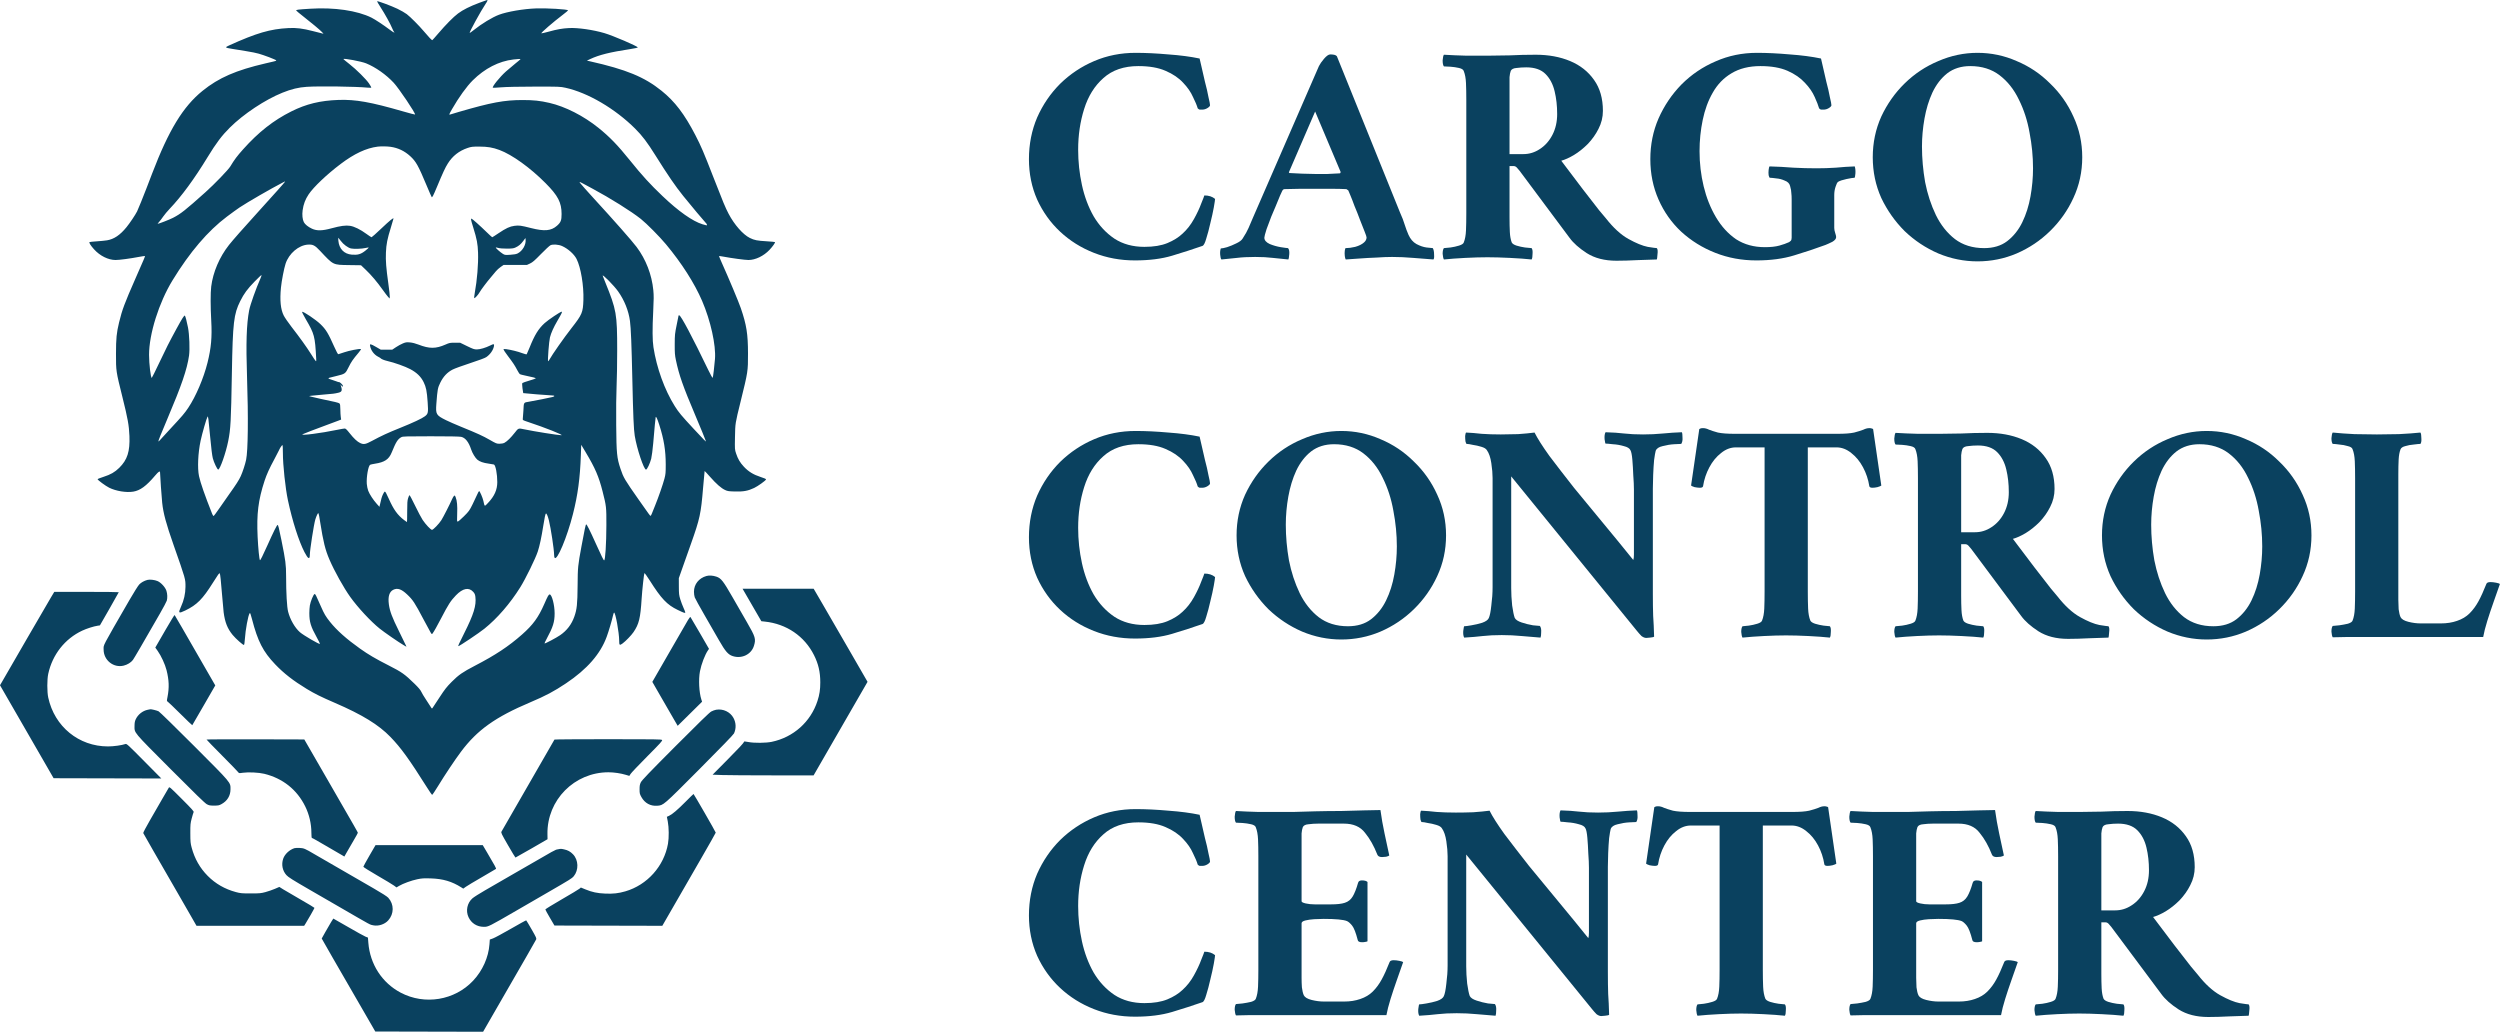
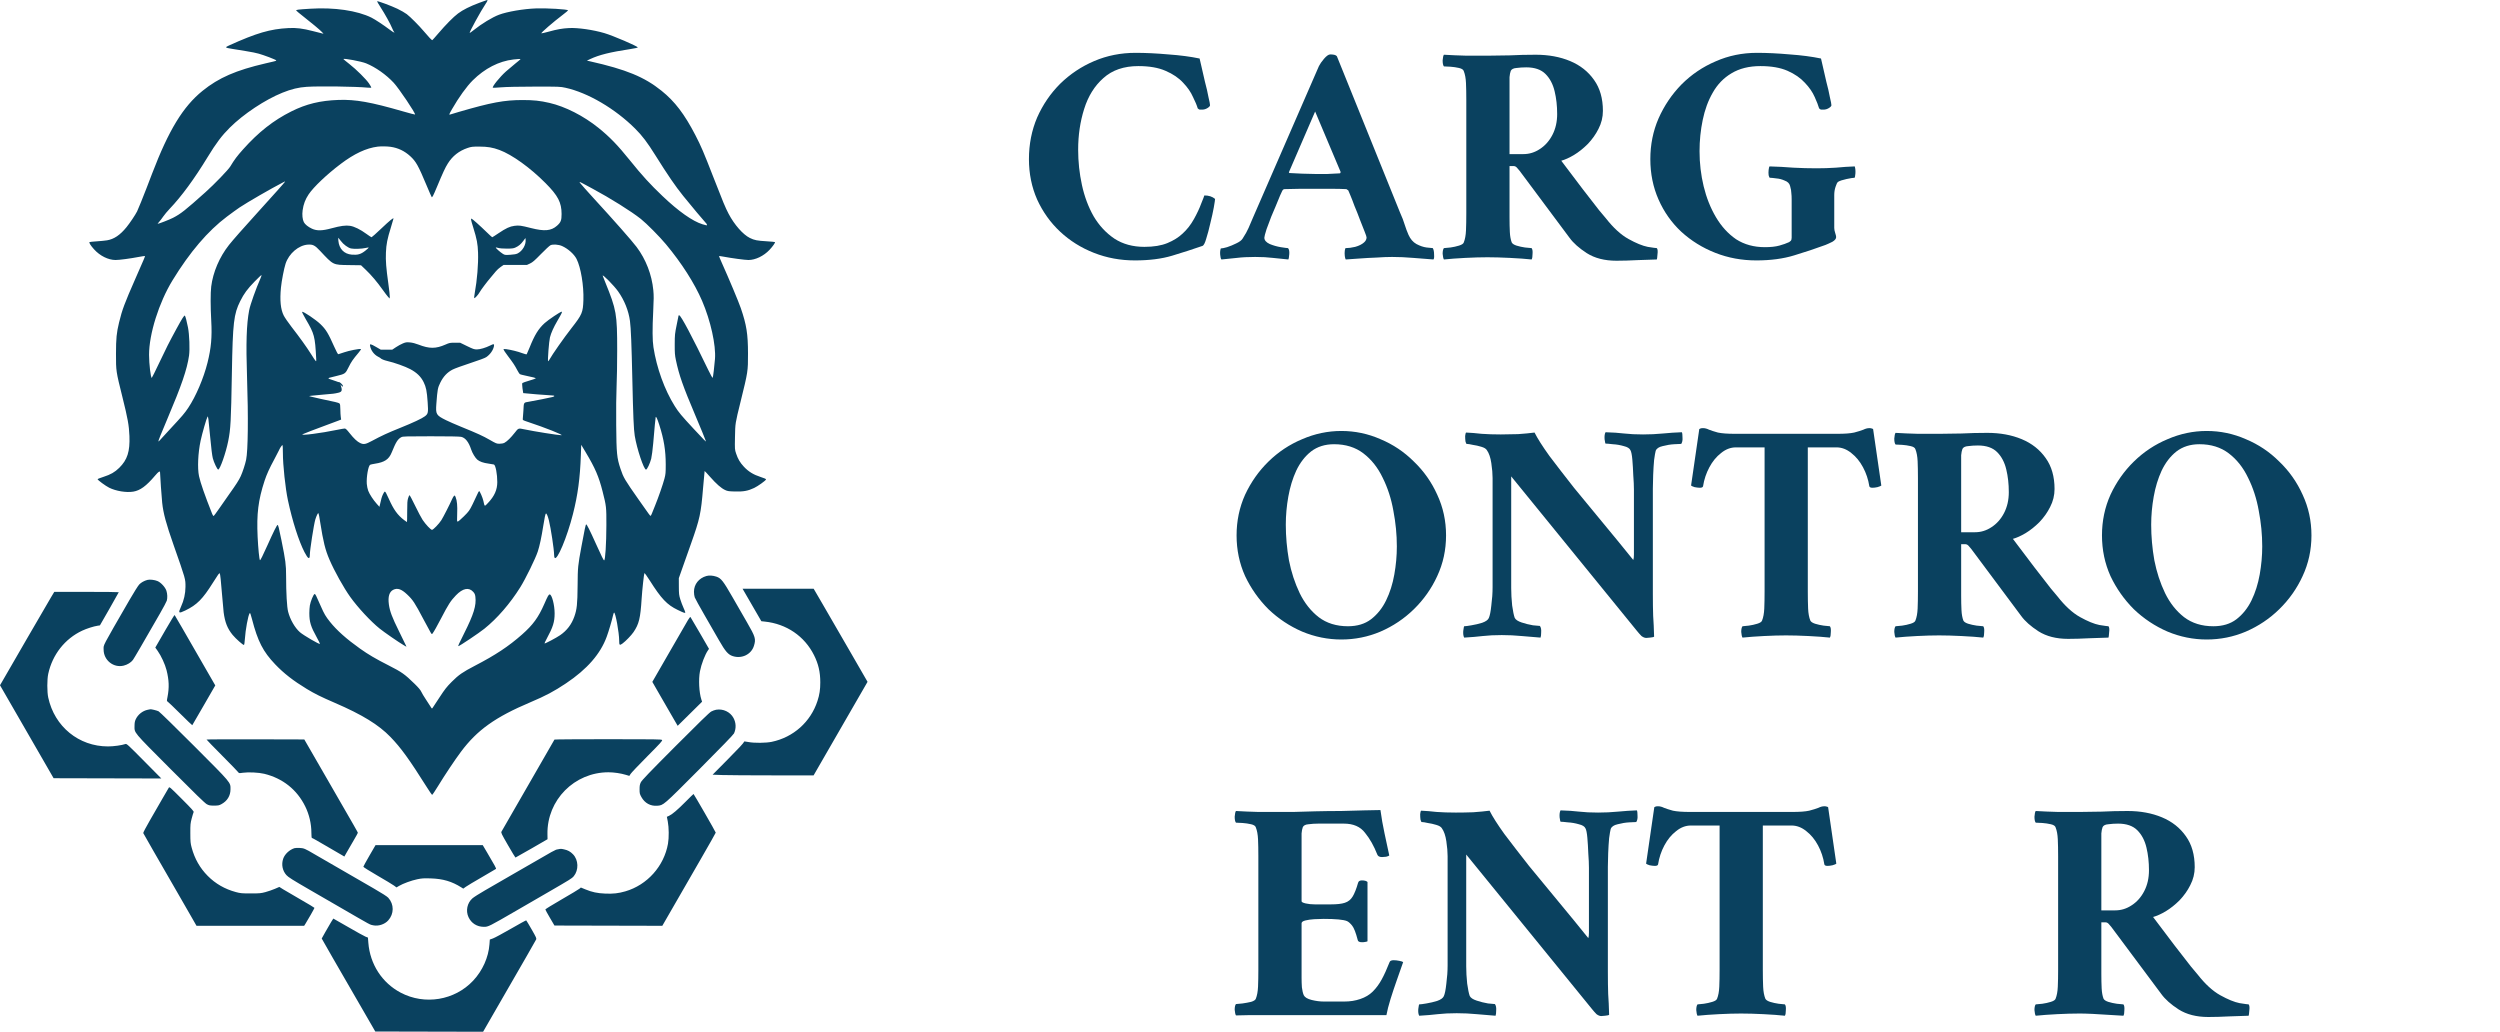
<svg xmlns="http://www.w3.org/2000/svg" fill="none" viewBox="0 0 2314 955" height="955" width="2314">
-   <path fill="#0A415F" d="M1969.24 750.66C1981.11 750.66 1991.72 752.607 2001.06 756.5C2010.41 760.393 2017.81 766.233 2023.26 774.02C2028.71 781.612 2031.43 791.151 2031.43 802.636C2031.43 808.476 2030.07 814.024 2027.34 819.28C2024.81 824.341 2021.5 829.013 2017.42 833.296C2013.33 837.384 2009.05 840.791 2004.57 843.516C2000.29 846.047 1996.39 847.799 1992.89 848.772C1999.9 858.116 2006.52 866.876 2012.74 875.052C2018.97 883.033 2024.04 889.555 2027.93 894.616C2032.02 899.483 2034.06 901.916 2034.06 901.916C2041.07 910.871 2048.08 917.295 2055.08 921.188C2062.09 925.081 2068.03 927.515 2072.9 928.488C2077.76 929.267 2080.59 929.656 2081.36 929.656C2082.14 930.629 2082.34 932.576 2081.95 935.496C2081.75 938.221 2081.56 939.779 2081.36 940.168C2077.28 940.363 2071.44 940.557 2063.84 940.752C2056.45 941.141 2049.83 941.336 2043.99 941.336C2033.09 941.336 2023.94 939 2016.54 934.328C2009.34 929.656 2003.98 924.887 2000.48 920.02L1954.34 858.116C1954.34 858.116 1953.76 857.435 1952.59 856.072C1951.43 854.515 1950.26 853.736 1949.09 853.736H1945V897.536C1945 898.12 1945 898.801 1945 899.58C1945 900.164 1945 900.748 1945 901.332C1945 906.393 1945.1 910.871 1945.29 914.764C1945.49 918.657 1946.07 921.869 1947.04 924.4C1947.63 925.568 1949.09 926.541 1951.42 927.32C1953.96 928.099 1956.58 928.683 1959.31 929.072C1962.23 929.267 1964.27 929.461 1965.44 929.656C1966.22 930.629 1966.51 932.381 1966.32 934.912C1966.32 937.443 1966.02 939.195 1965.44 940.168C1959.99 939.584 1953.27 939.097 1945.29 938.708C1937.51 938.319 1930.6 938.124 1924.56 938.124C1918.53 938.124 1911.71 938.319 1904.12 938.708C1896.53 939.097 1889.91 939.584 1884.26 940.168C1883.68 939.195 1883.29 937.443 1883.1 934.912C1883.1 932.381 1883.49 930.629 1884.26 929.656C1885.63 929.461 1887.67 929.267 1890.4 929.072C1893.12 928.683 1895.75 928.099 1898.28 927.32C1900.81 926.541 1902.27 925.568 1902.66 924.4C1903.83 921.48 1904.51 917.781 1904.7 913.304C1904.9 908.827 1905 903.571 1905 897.536V792.708C1905 786.479 1904.9 781.223 1904.7 776.94C1904.51 772.463 1903.83 768.764 1902.66 765.844C1902.27 764.481 1900.81 763.508 1898.28 762.924C1895.75 762.34 1893.12 761.951 1890.4 761.756C1887.67 761.561 1885.63 761.464 1884.26 761.464C1883.49 760.491 1883.1 758.641 1883.1 755.916C1883.29 753.191 1883.68 751.439 1884.26 750.66C1890.69 751.049 1897.6 751.341 1905 751.536C1912.39 751.536 1919.11 751.536 1925.15 751.536C1931.18 751.536 1937.9 751.439 1945.29 751.244C1952.88 750.855 1960.87 750.66 1969.24 750.66ZM1989.09 805.556C1989.09 797.964 1988.31 790.956 1986.76 784.532C1985.2 777.913 1982.38 772.56 1978.29 768.472C1974.2 764.384 1968.26 762.34 1960.48 762.34C1957.36 762.34 1954.34 762.535 1951.42 762.924C1948.7 763.119 1946.95 763.995 1946.17 765.552C1945.58 767.109 1945.2 769.056 1945 771.392C1945 773.728 1945 776.453 1945 779.568C1945 780.152 1945 780.736 1945 781.32C1945 781.904 1945 782.488 1945 783.072V842.64H1957.85C1963.3 842.64 1968.36 841.083 1973.03 837.968C1977.9 834.853 1981.79 830.473 1984.71 824.828C1987.63 819.183 1989.09 812.759 1989.09 805.556Z" />
-   <path fill="#0A415F" d="M1753.77 751.536C1756.1 751.536 1760.19 751.536 1766.03 751.536C1772.06 751.341 1778.88 751.147 1786.47 750.952C1794.26 750.757 1802.14 750.66 1810.12 750.66C1818.1 750.465 1825.31 750.271 1831.73 750.076C1838.35 749.881 1843.31 749.784 1846.62 749.784C1847.6 756.987 1848.86 764.189 1850.42 771.392C1851.98 778.595 1853.44 785.408 1854.8 791.832C1854.41 792.221 1853.44 792.611 1851.88 793C1850.32 793.195 1849.06 793.292 1848.08 793.292C1845.75 793.292 1844.29 792.513 1843.7 790.956C1840.59 782.975 1836.79 776.259 1832.31 770.808C1828.03 765.163 1821.51 762.34 1812.75 762.34H1789.1C1785.98 762.34 1782.97 762.535 1780.05 762.924C1777.32 763.119 1775.57 763.995 1774.79 765.552C1774.21 767.109 1773.82 769.056 1773.62 771.392C1773.62 773.728 1773.62 776.453 1773.62 779.568C1773.62 780.152 1773.62 780.736 1773.62 781.32C1773.62 781.904 1773.62 782.488 1773.62 783.072V834.172C1773.62 834.951 1774.89 835.632 1777.42 836.216C1779.95 836.8 1782.77 837.092 1785.89 837.092H1800.78C1806.42 837.092 1810.71 836.605 1813.63 835.632C1816.74 834.659 1819.17 832.712 1820.93 829.792C1822.68 826.872 1824.33 822.687 1825.89 817.236C1826.28 815.679 1827.45 814.9 1829.39 814.9C1831.92 814.9 1833.68 815.387 1834.65 816.36V871.256C1834.46 871.451 1833.77 871.645 1832.61 871.84C1831.63 872.035 1830.66 872.132 1829.69 872.132C1827.16 872.132 1825.79 871.451 1825.6 870.088C1823.85 863.275 1822.09 858.797 1820.34 856.656C1818.59 854.515 1817.03 853.152 1815.67 852.568C1812.36 851.205 1805.16 850.524 1794.06 850.524C1791.53 850.524 1788.61 850.621 1785.3 850.816C1782.19 851.011 1779.46 851.4 1777.13 851.984C1774.79 852.568 1773.62 853.444 1773.62 854.612V898.704C1773.62 898.704 1773.62 898.899 1773.62 899.288C1773.62 900.261 1773.62 902.208 1773.62 905.128C1773.62 907.853 1773.72 910.773 1773.91 913.888C1774.3 917.003 1774.89 919.436 1775.67 921.188C1776.64 923.135 1779.07 924.595 1782.97 925.568C1786.86 926.541 1790.66 927.028 1794.35 927.028H1813.04C1818.49 927.028 1823.46 926.249 1827.93 924.692C1832.61 923.135 1836.5 920.799 1839.61 917.684C1842.73 914.569 1845.45 910.871 1847.79 906.588C1850.13 902.305 1852.56 896.952 1855.09 890.528C1855.48 889.36 1856.74 888.776 1858.89 888.776C1860.44 888.776 1862.2 888.971 1864.14 889.36C1866.09 889.749 1867.26 890.139 1867.65 890.528C1865.89 895.589 1863.95 901.137 1861.81 907.172C1859.66 913.207 1857.72 919.047 1855.97 924.692C1854.21 930.337 1852.95 935.301 1852.17 939.584C1850.22 939.584 1845.75 939.584 1838.74 939.584C1831.73 939.584 1823.26 939.584 1813.33 939.584C1803.41 939.584 1792.99 939.584 1782.09 939.584C1771.38 939.584 1761.07 939.584 1751.14 939.584C1741.4 939.584 1733.03 939.584 1726.03 939.584C1719.21 939.779 1714.83 939.876 1712.89 939.876C1712.3 938.903 1711.91 937.151 1711.72 934.62C1711.72 932.089 1712.11 930.337 1712.89 929.364C1714.25 929.169 1716.29 928.975 1719.02 928.78C1721.74 928.391 1724.37 927.904 1726.9 927.32C1729.43 926.541 1730.89 925.568 1731.28 924.4C1732.45 921.48 1733.13 917.781 1733.33 913.304C1733.52 908.827 1733.62 903.571 1733.62 897.536V792.708C1733.62 786.479 1733.52 781.223 1733.33 776.94C1733.13 772.463 1732.45 768.764 1731.28 765.844C1730.89 764.481 1729.43 763.508 1726.9 762.924C1724.37 762.34 1721.74 761.951 1719.02 761.756C1716.29 761.561 1714.25 761.464 1712.89 761.464C1712.11 760.491 1711.72 758.641 1711.72 755.916C1711.91 753.191 1712.3 751.439 1712.89 750.66C1719.31 751.049 1726.22 751.341 1733.62 751.536C1741.02 751.536 1747.73 751.536 1753.77 751.536Z" />
+   <path fill="#0A415F" d="M1969.24 750.66C1981.11 750.66 1991.72 752.607 2001.06 756.5C2010.41 760.393 2017.81 766.233 2023.26 774.02C2028.71 781.612 2031.43 791.151 2031.43 802.636C2031.43 808.476 2030.07 814.024 2027.34 819.28C2024.81 824.341 2021.5 829.013 2017.42 833.296C2013.33 837.384 2009.05 840.791 2004.57 843.516C2000.29 846.047 1996.39 847.799 1992.89 848.772C1999.9 858.116 2006.52 866.876 2012.74 875.052C2018.97 883.033 2024.04 889.555 2027.93 894.616C2032.02 899.483 2034.06 901.916 2034.06 901.916C2041.07 910.871 2048.08 917.295 2055.08 921.188C2062.09 925.081 2068.03 927.515 2072.9 928.488C2077.76 929.267 2080.59 929.656 2081.36 929.656C2082.14 930.629 2082.34 932.576 2081.95 935.496C2081.75 938.221 2081.56 939.779 2081.36 940.168C2077.28 940.363 2071.44 940.557 2063.84 940.752C2056.45 941.141 2049.83 941.336 2043.99 941.336C2033.09 941.336 2023.94 939 2016.54 934.328C2009.34 929.656 2003.98 924.887 2000.48 920.02L1954.34 858.116C1954.34 858.116 1953.76 857.435 1952.59 856.072C1951.43 854.515 1950.26 853.736 1949.09 853.736H1945V897.536C1945 898.12 1945 898.801 1945 899.58C1945 900.164 1945 900.748 1945 901.332C1945 906.393 1945.1 910.871 1945.29 914.764C1945.49 918.657 1946.07 921.869 1947.04 924.4C1947.63 925.568 1949.09 926.541 1951.42 927.32C1953.96 928.099 1956.58 928.683 1959.31 929.072C1962.23 929.267 1964.27 929.461 1965.44 929.656C1966.22 930.629 1966.51 932.381 1966.32 934.912C1966.32 937.443 1966.02 939.195 1965.44 940.168C1937.51 938.319 1930.6 938.124 1924.56 938.124C1918.53 938.124 1911.71 938.319 1904.12 938.708C1896.53 939.097 1889.91 939.584 1884.26 940.168C1883.68 939.195 1883.29 937.443 1883.1 934.912C1883.1 932.381 1883.49 930.629 1884.26 929.656C1885.63 929.461 1887.67 929.267 1890.4 929.072C1893.12 928.683 1895.75 928.099 1898.28 927.32C1900.81 926.541 1902.27 925.568 1902.66 924.4C1903.83 921.48 1904.51 917.781 1904.7 913.304C1904.9 908.827 1905 903.571 1905 897.536V792.708C1905 786.479 1904.9 781.223 1904.7 776.94C1904.51 772.463 1903.83 768.764 1902.66 765.844C1902.27 764.481 1900.81 763.508 1898.28 762.924C1895.75 762.34 1893.12 761.951 1890.4 761.756C1887.67 761.561 1885.63 761.464 1884.26 761.464C1883.49 760.491 1883.1 758.641 1883.1 755.916C1883.29 753.191 1883.68 751.439 1884.26 750.66C1890.69 751.049 1897.6 751.341 1905 751.536C1912.39 751.536 1919.11 751.536 1925.15 751.536C1931.18 751.536 1937.9 751.439 1945.29 751.244C1952.88 750.855 1960.87 750.66 1969.24 750.66ZM1989.09 805.556C1989.09 797.964 1988.31 790.956 1986.76 784.532C1985.2 777.913 1982.38 772.56 1978.29 768.472C1974.2 764.384 1968.26 762.34 1960.48 762.34C1957.36 762.34 1954.34 762.535 1951.42 762.924C1948.7 763.119 1946.95 763.995 1946.17 765.552C1945.58 767.109 1945.2 769.056 1945 771.392C1945 773.728 1945 776.453 1945 779.568C1945 780.152 1945 780.736 1945 781.32C1945 781.904 1945 782.488 1945 783.072V842.64H1957.85C1963.3 842.64 1968.36 841.083 1973.03 837.968C1977.9 834.853 1981.79 830.473 1984.71 824.828C1987.63 819.183 1989.09 812.759 1989.09 805.556Z" />
  <path fill="#0A415F" d="M1659.12 751.536C1665.93 751.536 1671.09 751.147 1674.59 750.368C1678.29 749.395 1681.11 748.519 1683.06 747.74C1685.01 746.767 1686.86 746.28 1688.61 746.28C1689.78 746.28 1690.46 746.377 1690.65 746.572C1691.04 746.572 1691.53 746.767 1692.11 747.156L1699.7 799.424C1699.32 799.813 1698.15 800.3 1696.2 800.884C1694.45 801.273 1692.89 801.468 1691.53 801.468C1689.78 801.468 1688.8 800.981 1688.61 800.008C1687.64 793.779 1685.69 787.939 1682.77 782.488C1679.85 777.037 1676.25 772.657 1671.96 769.348C1667.68 765.844 1663.11 764.092 1658.24 764.092H1631.67V897.536C1631.67 903.571 1631.77 908.827 1631.96 913.304C1632.16 917.781 1632.84 921.48 1634 924.4C1634.59 925.568 1636.05 926.541 1638.38 927.32C1640.92 928.099 1643.54 928.683 1646.27 929.072C1648.99 929.267 1650.94 929.461 1652.11 929.656C1652.89 930.629 1653.18 932.381 1652.98 934.912C1652.98 937.443 1652.69 939.195 1652.11 940.168C1646.66 939.584 1640.04 939.097 1632.25 938.708C1624.47 938.319 1617.56 938.124 1611.52 938.124C1605.49 938.124 1598.67 938.319 1591.08 938.708C1583.49 939.097 1576.87 939.584 1571.22 940.168C1570.64 939.195 1570.25 937.443 1570.06 934.912C1570.06 932.381 1570.45 930.629 1571.22 929.656C1572.59 929.461 1574.53 929.267 1577.06 929.072C1579.79 928.683 1582.42 928.099 1584.95 927.32C1587.48 926.541 1588.94 925.568 1589.33 924.4C1590.5 921.48 1591.18 917.781 1591.37 913.304C1591.57 908.827 1591.66 903.571 1591.66 897.536V764.092H1565.09C1560.23 764.092 1555.65 765.844 1551.37 769.348C1547.09 772.657 1543.48 777.037 1540.56 782.488C1537.64 787.939 1535.7 793.779 1534.72 800.008C1534.53 800.981 1533.56 801.468 1531.8 801.468C1530.44 801.468 1528.79 801.273 1526.84 800.884C1525.09 800.3 1524.02 799.813 1523.63 799.424L1531.22 747.156C1531.8 746.767 1532.19 746.572 1532.39 746.572C1532.78 746.377 1533.56 746.28 1534.72 746.28C1536.48 746.28 1538.33 746.767 1540.27 747.74C1542.22 748.519 1544.94 749.395 1548.45 750.368C1552.15 751.147 1557.4 751.536 1564.22 751.536H1659.12Z" />
  <path fill="#0A415F" d="M1347.5 752.12C1352.56 752.12 1357.91 752.023 1363.56 751.828C1369.2 751.439 1374.26 750.952 1378.74 750.368C1381.47 755.819 1386.04 763.021 1392.47 771.976C1399.08 780.736 1406.68 790.567 1415.24 801.468C1424 812.175 1433.15 823.271 1442.69 834.756C1452.23 846.241 1461.38 857.435 1470.14 868.336C1470.53 867.363 1470.72 865.708 1470.72 863.372C1470.72 860.841 1470.72 858.603 1470.72 856.656V803.22C1470.72 799.521 1470.53 795.141 1470.14 790.08C1469.94 784.824 1469.65 779.957 1469.26 775.48C1468.87 771.003 1468.29 768.083 1467.51 766.72C1466.73 764.968 1464.69 763.703 1461.38 762.924C1458.07 761.951 1454.66 761.367 1451.16 761.172C1447.85 760.783 1445.61 760.588 1444.44 760.588C1444.25 760.588 1443.96 759.225 1443.57 756.5C1443.37 753.58 1443.66 751.439 1444.44 750.076C1451.06 750.271 1456.8 750.66 1461.67 751.244C1466.73 751.828 1472.57 752.12 1479.19 752.12C1485.42 752.12 1491.55 751.828 1497.59 751.244C1503.62 750.66 1509.46 750.271 1515.11 750.076C1515.5 750.855 1515.69 752.509 1515.69 755.04C1515.88 757.376 1515.5 759.323 1514.52 760.88C1513.74 760.88 1511.6 760.977 1508.1 761.172C1504.59 761.367 1500.99 761.951 1497.29 762.924C1493.79 763.703 1491.65 765.163 1490.87 767.304C1490.48 768.667 1489.99 771.489 1489.41 775.772C1489.02 780.055 1488.73 784.727 1488.53 789.788C1488.34 794.655 1488.24 798.84 1488.24 802.344V899.288C1488.24 907.659 1488.34 914.569 1488.53 920.02C1488.92 925.471 1489.22 931.895 1489.41 939.292C1489.02 939.681 1487.76 939.973 1485.61 940.168C1483.67 940.363 1482.5 940.46 1482.11 940.46C1480.75 940.46 1479.29 939.876 1477.73 938.708C1476.37 937.345 1474.91 935.691 1473.35 933.744L1357.13 790.956V894.324C1357.13 899.385 1357.43 904.739 1358.01 910.384C1358.79 915.835 1359.57 919.631 1360.35 921.772C1361.12 923.524 1363.27 924.984 1366.77 926.152C1370.27 927.32 1373.78 928.196 1377.28 928.78C1380.79 929.169 1382.93 929.364 1383.71 929.364C1384.68 930.727 1385.07 932.673 1384.87 935.204C1384.87 937.54 1384.68 939.195 1384.29 940.168C1378.64 939.779 1372.8 939.292 1366.77 938.708C1360.74 938.124 1354.6 937.832 1348.37 937.832C1341.76 937.832 1335.92 938.124 1330.85 938.708C1325.99 939.292 1320.25 939.779 1313.63 940.168C1312.85 938.805 1312.56 936.761 1312.75 934.036C1313.14 931.116 1313.43 929.656 1313.63 929.656C1314.79 929.656 1317.03 929.364 1320.34 928.78C1323.85 928.196 1327.16 927.417 1330.27 926.444C1333.58 925.276 1335.62 923.816 1336.4 922.064C1337.38 919.923 1338.15 916.029 1338.74 910.384C1339.52 904.544 1339.91 898.899 1339.91 893.448V792.416C1339.91 788.523 1339.52 783.948 1338.74 778.692C1337.96 773.436 1336.6 769.445 1334.65 766.72C1333.87 765.357 1332.12 764.287 1329.39 763.508C1326.86 762.729 1324.24 762.145 1321.51 761.756C1318.98 761.172 1317.13 760.88 1315.96 760.88C1315.57 760.88 1315.18 760.101 1314.79 758.544C1314.6 756.987 1314.5 755.332 1314.5 753.58C1314.7 751.828 1314.99 750.757 1315.38 750.368C1319.86 750.563 1324.62 750.952 1329.69 751.536C1334.94 751.925 1340.88 752.12 1347.5 752.12Z" />
  <path fill="#0A415F" d="M1184.88 751.536C1187.22 751.536 1191.3 751.536 1197.14 751.536C1203.18 751.341 1209.99 751.147 1217.58 750.952C1225.37 750.757 1233.25 750.66 1241.24 750.66C1249.22 750.465 1256.42 750.271 1262.84 750.076C1269.46 749.881 1274.43 749.784 1277.74 749.784C1278.71 756.987 1279.97 764.189 1281.53 771.392C1283.09 778.595 1284.55 785.408 1285.91 791.832C1285.52 792.221 1284.55 792.611 1282.99 793C1281.43 793.195 1280.17 793.292 1279.2 793.292C1276.86 793.292 1275.4 792.513 1274.82 790.956C1271.7 782.975 1267.9 776.259 1263.43 770.808C1259.14 765.163 1252.62 762.34 1243.86 762.34H1220.21C1217.1 762.34 1214.08 762.535 1211.16 762.924C1208.43 763.119 1206.68 763.995 1205.9 765.552C1205.32 767.109 1204.93 769.056 1204.74 771.392C1204.74 773.728 1204.74 776.453 1204.74 779.568C1204.74 780.152 1204.74 780.736 1204.74 781.32C1204.74 781.904 1204.74 782.488 1204.74 783.072V834.172C1204.74 834.951 1206 835.632 1208.53 836.216C1211.06 836.8 1213.88 837.092 1217 837.092H1231.89C1237.54 837.092 1241.82 836.605 1244.74 835.632C1247.85 834.659 1250.29 832.712 1252.04 829.792C1253.79 826.872 1255.45 822.687 1257 817.236C1257.39 815.679 1258.56 814.9 1260.51 814.9C1263.04 814.9 1264.79 815.387 1265.76 816.36V871.256C1265.57 871.451 1264.89 871.645 1263.72 871.84C1262.75 872.035 1261.77 872.132 1260.8 872.132C1258.27 872.132 1256.91 871.451 1256.71 870.088C1254.96 863.275 1253.21 858.797 1251.46 856.656C1249.7 854.515 1248.15 853.152 1246.78 852.568C1243.47 851.205 1236.27 850.524 1225.18 850.524C1222.64 850.524 1219.72 850.621 1216.42 850.816C1213.3 851.011 1210.58 851.4 1208.24 851.984C1205.9 852.568 1204.74 853.444 1204.74 854.612V898.704C1204.74 898.704 1204.74 898.899 1204.74 899.288C1204.74 900.261 1204.74 902.208 1204.74 905.128C1204.74 907.853 1204.83 910.773 1205.03 913.888C1205.42 917.003 1206 919.436 1206.78 921.188C1207.75 923.135 1210.19 924.595 1214.08 925.568C1217.97 926.541 1221.77 927.028 1225.47 927.028H1244.16C1249.61 927.028 1254.57 926.249 1259.05 924.692C1263.72 923.135 1267.61 920.799 1270.73 917.684C1273.84 914.569 1276.57 910.871 1278.9 906.588C1281.24 902.305 1283.67 896.952 1286.2 890.528C1286.59 889.36 1287.86 888.776 1290 888.776C1291.56 888.776 1293.31 888.971 1295.26 889.36C1297.2 889.749 1298.37 890.139 1298.76 890.528C1297.01 895.589 1295.06 901.137 1292.92 907.172C1290.78 913.207 1288.83 919.047 1287.08 924.692C1285.33 930.337 1284.06 935.301 1283.28 939.584C1281.34 939.584 1276.86 939.584 1269.85 939.584C1262.84 939.584 1254.38 939.584 1244.45 939.584C1234.52 939.584 1224.1 939.584 1213.2 939.584C1202.5 939.584 1192.18 939.584 1182.25 939.584C1172.52 939.584 1164.15 939.584 1157.14 939.584C1150.33 939.779 1145.95 939.876 1144 939.876C1143.42 938.903 1143.03 937.151 1142.83 934.62C1142.83 932.089 1143.22 930.337 1144 929.364C1145.36 929.169 1147.41 928.975 1150.13 928.78C1152.86 928.391 1155.48 927.904 1158.02 927.32C1160.55 926.541 1162.01 925.568 1162.4 924.4C1163.56 921.48 1164.24 917.781 1164.44 913.304C1164.63 908.827 1164.73 903.571 1164.73 897.536V792.708C1164.73 786.479 1164.63 781.223 1164.44 776.94C1164.24 772.463 1163.56 768.764 1162.4 765.844C1162.01 764.481 1160.55 763.508 1158.02 762.924C1155.48 762.34 1152.86 761.951 1150.13 761.756C1147.41 761.561 1145.36 761.464 1144 761.464C1143.22 760.491 1142.83 758.641 1142.83 755.916C1143.03 753.191 1143.42 751.439 1144 750.66C1150.42 751.049 1157.33 751.341 1164.73 751.536C1172.13 751.536 1178.84 751.536 1184.88 751.536Z" />
-   <path fill="#0A415F" d="M1051.08 748.908C1060.43 748.908 1070.55 749.395 1081.45 750.368C1092.35 751.147 1101.99 752.412 1110.36 754.164C1110.55 754.943 1111.14 757.473 1112.11 761.756C1113.09 765.844 1114.16 770.516 1115.32 775.772C1116.69 780.833 1117.76 785.505 1118.54 789.788C1119.51 793.876 1120 796.407 1120 797.38C1120 798.159 1119.22 799.035 1117.66 800.008C1116.1 800.981 1114.45 801.468 1112.7 801.468C1111.92 801.468 1111.14 801.468 1110.36 801.468C1109.78 801.273 1109.19 800.884 1108.61 800.3C1107.83 797.575 1106.37 794.071 1104.23 789.788C1102.28 785.311 1099.26 780.931 1095.18 776.648C1091.09 772.171 1085.64 768.472 1078.82 765.552C1072.21 762.632 1063.83 761.172 1053.71 761.172C1040.28 761.172 1029.48 764.871 1021.3 772.268C1013.12 779.471 1007.19 789.009 1003.49 800.884C999.789 812.564 997.94 825.12 997.94 838.552C997.94 849.648 999.108 860.549 1001.44 871.256C1003.78 881.963 1007.38 891.599 1012.25 900.164C1017.31 908.729 1023.73 915.64 1031.52 920.896C1039.31 925.957 1048.55 928.488 1059.26 928.488C1067.83 928.488 1074.93 927.32 1080.58 924.984C1086.22 922.648 1090.89 919.728 1094.59 916.224C1098.68 912.525 1102.18 908.048 1105.1 902.792C1108.02 897.536 1110.26 892.767 1111.82 888.484C1113.57 884.201 1114.55 881.671 1114.74 880.892C1118.83 880.892 1122.14 881.963 1124.67 884.104C1124.67 884.883 1124.28 887.511 1123.5 891.988C1122.72 896.271 1121.65 901.137 1120.29 906.588C1119.12 911.844 1117.85 916.613 1116.49 920.896C1115.32 924.984 1114.16 927.223 1112.99 927.612C1104.03 930.727 1094.69 933.744 1084.96 936.664C1075.22 939.584 1063.74 941.044 1050.5 941.044C1037.07 941.044 1024.41 938.708 1012.54 934.036C1000.67 929.364 990.251 922.843 981.296 914.472C972.341 906.101 965.236 896.173 959.98 884.688C954.919 873.203 952.388 860.744 952.388 847.312C952.388 833.491 954.919 820.643 959.98 808.768C965.236 796.893 972.341 786.479 981.296 777.524C990.445 768.569 1000.96 761.561 1012.83 756.5C1024.71 751.439 1037.46 748.908 1051.08 748.908Z" />
-   <path fill="#0A415F" d="M2219.89 548.704C2219.89 548.704 2219.89 548.899 2219.89 549.288C2219.89 550.261 2219.89 552.208 2219.89 555.128C2219.89 557.853 2219.99 560.773 2220.18 563.888C2220.57 567.003 2221.16 569.436 2221.94 571.188C2222.91 573.135 2225.34 574.595 2229.24 575.568C2233.13 576.541 2236.92 577.028 2240.62 577.028H2259.31C2264.76 577.028 2269.73 576.249 2274.2 574.692C2278.88 573.135 2282.77 570.799 2285.88 567.684C2289 564.569 2291.72 560.871 2294.06 556.588C2296.4 552.305 2298.83 546.952 2301.36 540.528C2301.75 539.36 2303.01 538.776 2305.16 538.776C2306.71 538.776 2308.46 538.971 2310.41 539.36C2312.36 539.749 2313.53 540.139 2313.92 540.528C2312.16 545.589 2310.22 551.137 2308.08 557.172C2305.93 563.207 2303.99 569.047 2302.24 574.692C2300.48 580.337 2299.22 585.301 2298.44 589.584H2200.04C2189.91 589.584 2181.06 589.584 2173.46 589.584C2165.87 589.779 2161.1 589.876 2159.16 589.876C2158.57 588.903 2158.18 587.151 2157.99 584.62C2157.99 582.089 2158.38 580.337 2159.16 579.364C2160.52 579.169 2162.56 578.975 2165.29 578.78C2168.01 578.391 2170.64 577.904 2173.17 577.32C2175.7 576.541 2177.16 575.568 2177.55 574.4C2178.72 571.48 2179.4 567.781 2179.6 563.304C2179.79 558.827 2179.89 553.571 2179.89 547.536V442.708C2179.89 436.479 2179.79 431.223 2179.6 426.94C2179.4 422.463 2178.72 418.764 2177.55 415.844C2177.16 414.481 2175.7 413.508 2173.17 412.924C2170.64 412.145 2168.01 411.659 2165.29 411.464C2162.56 411.075 2160.52 410.88 2159.16 410.88C2158.38 409.907 2157.99 408.155 2157.99 405.624C2158.18 402.899 2158.57 401.147 2159.16 400.368C2164.8 400.952 2171.52 401.439 2179.3 401.828C2187.09 402.023 2194 402.12 2200.04 402.12C2206.07 402.12 2212.88 402.023 2220.48 401.828C2228.26 401.439 2234.88 400.952 2240.33 400.368C2240.92 401.147 2241.21 402.899 2241.21 405.624C2241.4 408.155 2241.11 409.907 2240.33 410.88C2239.16 410.88 2237.12 411.075 2234.2 411.464C2231.47 411.659 2228.85 412.145 2226.32 412.924C2223.98 413.508 2222.52 414.481 2221.94 415.844C2220.96 418.375 2220.38 421.587 2220.18 425.48C2219.99 429.373 2219.89 433.851 2219.89 438.912C2219.89 439.496 2219.89 440.177 2219.89 440.956C2219.89 441.54 2219.89 442.124 2219.89 442.708V548.704Z" />
  <path fill="#0A415F" d="M2042.53 398.908C2055.18 398.908 2067.25 401.439 2078.74 406.5C2090.42 411.367 2100.74 418.277 2109.69 427.232C2118.84 435.992 2126.04 446.212 2131.3 457.892C2136.75 469.572 2139.48 482.128 2139.48 495.56C2139.48 508.992 2136.75 521.548 2131.3 533.228C2126.04 544.713 2118.84 554.933 2109.69 563.888C2100.74 572.648 2090.42 579.559 2078.74 584.62C2067.25 589.487 2055.18 591.92 2042.53 591.92C2030.07 591.92 2018 589.487 2006.32 584.62C1994.64 579.559 1984.23 572.648 1975.08 563.888C1966.12 554.933 1958.92 544.713 1953.47 533.228C1948.22 521.548 1945.59 508.992 1945.59 495.56C1945.59 482.128 1948.22 469.572 1953.47 457.892C1958.92 446.212 1966.12 435.992 1975.08 427.232C1984.23 418.277 1994.64 411.367 2006.32 406.5C2018 401.439 2030.07 398.908 2042.53 398.908ZM2035.82 411.172C2027.44 411.172 2020.34 413.411 2014.5 417.888C2008.85 422.365 2004.28 428.303 2000.78 435.7C1997.47 442.903 1995.03 450.884 1993.48 459.644C1991.92 468.404 1991.14 477.067 1991.14 485.632C1991.14 496.533 1992.11 507.532 1994.06 518.628C1996.2 529.529 1999.51 539.652 2003.99 548.996C2008.46 558.145 2014.3 565.543 2021.51 571.188C2028.9 576.833 2037.96 579.656 2048.66 579.656C2057.23 579.656 2064.33 577.515 2069.98 573.232C2075.82 568.755 2080.49 562.915 2084 555.712C2087.5 548.509 2090.03 540.528 2091.59 531.768C2093.14 523.008 2093.92 514.345 2093.92 505.78C2093.92 494.879 2092.85 483.88 2090.71 472.784C2088.76 461.688 2085.46 451.468 2080.78 442.124C2076.31 432.78 2070.37 425.285 2062.97 419.64C2055.57 413.995 2046.52 411.172 2035.82 411.172Z" />
  <path fill="#0A415F" d="M1839.49 400.66C1851.37 400.66 1861.97 402.607 1871.32 406.5C1880.66 410.393 1888.06 416.233 1893.51 424.02C1898.96 431.612 1901.69 441.151 1901.69 452.636C1901.69 458.476 1900.32 464.024 1897.6 469.28C1895.07 474.341 1891.76 479.013 1887.67 483.296C1883.58 487.384 1879.3 490.791 1874.82 493.516C1870.54 496.047 1866.65 497.799 1863.14 498.772C1870.15 508.116 1876.77 516.876 1883 525.052C1889.23 533.033 1894.29 539.555 1898.18 544.616C1902.27 549.483 1904.31 551.916 1904.31 551.916C1911.32 560.871 1918.33 567.295 1925.34 571.188C1932.35 575.081 1938.28 577.515 1943.15 578.488C1948.02 579.267 1950.84 579.656 1951.62 579.656C1952.4 580.629 1952.59 582.576 1952.2 585.496C1952.01 588.221 1951.81 589.779 1951.62 590.168C1947.53 590.363 1941.69 590.557 1934.1 590.752C1926.7 591.141 1920.08 591.336 1914.24 591.336C1903.34 591.336 1894.19 589 1886.79 584.328C1879.59 579.656 1874.24 574.887 1870.73 570.02L1824.6 508.116C1824.6 508.116 1824.01 507.435 1822.85 506.072C1821.68 504.515 1820.51 503.736 1819.34 503.736H1815.25V547.536C1815.25 548.12 1815.25 548.801 1815.25 549.58C1815.25 550.164 1815.25 550.748 1815.25 551.332C1815.25 556.393 1815.35 560.871 1815.55 564.764C1815.74 568.657 1816.33 571.869 1817.3 574.4C1817.88 575.568 1819.34 576.541 1821.68 577.32C1824.21 578.099 1826.84 578.683 1829.56 579.072C1832.48 579.267 1834.53 579.461 1835.69 579.656C1836.47 580.629 1836.77 582.381 1836.57 584.912C1836.57 587.443 1836.28 589.195 1835.69 590.168C1830.24 589.584 1823.53 589.097 1815.55 588.708C1807.76 588.319 1800.85 588.124 1794.81 588.124C1788.78 588.124 1781.97 588.319 1774.37 588.708C1766.78 589.097 1760.16 589.584 1754.52 590.168C1753.93 589.195 1753.55 587.443 1753.35 584.912C1753.35 582.381 1753.74 580.629 1754.52 579.656C1755.88 579.461 1757.93 579.267 1760.65 579.072C1763.38 578.683 1766 578.099 1768.53 577.32C1771.07 576.541 1772.53 575.568 1772.91 574.4C1774.08 571.48 1774.76 567.781 1774.96 563.304C1775.15 558.827 1775.25 553.571 1775.25 547.536V442.708C1775.25 436.479 1775.15 431.223 1774.96 426.94C1774.76 422.463 1774.08 418.764 1772.91 415.844C1772.53 414.481 1771.07 413.508 1768.53 412.924C1766 412.34 1763.38 411.951 1760.65 411.756C1757.93 411.561 1755.88 411.464 1754.52 411.464C1753.74 410.491 1753.35 408.641 1753.35 405.916C1753.55 403.191 1753.93 401.439 1754.52 400.66C1760.94 401.049 1767.85 401.341 1775.25 401.536C1782.65 401.536 1789.36 401.536 1795.4 401.536C1801.43 401.536 1808.15 401.439 1815.55 401.244C1823.14 400.855 1831.12 400.66 1839.49 400.66ZM1859.35 455.556C1859.35 447.964 1858.57 440.956 1857.01 434.532C1855.45 427.913 1852.63 422.56 1848.54 418.472C1844.45 414.384 1838.52 412.34 1830.73 412.34C1827.62 412.34 1824.6 412.535 1821.68 412.924C1818.95 413.119 1817.2 413.995 1816.42 415.552C1815.84 417.109 1815.45 419.056 1815.25 421.392C1815.25 423.728 1815.25 426.453 1815.25 429.568C1815.25 430.152 1815.25 430.736 1815.25 431.32C1815.25 431.904 1815.25 432.488 1815.25 433.072V492.64H1828.1C1833.55 492.64 1838.61 491.083 1843.29 487.968C1848.15 484.853 1852.05 480.473 1854.97 474.828C1857.89 469.183 1859.35 462.759 1859.35 455.556Z" />
  <path fill="#0A415F" d="M1700.75 401.536C1707.56 401.536 1712.72 401.147 1716.23 400.368C1719.92 399.395 1722.75 398.519 1724.69 397.74C1726.64 396.767 1728.49 396.28 1730.24 396.28C1731.41 396.28 1732.09 396.377 1732.29 396.572C1732.67 396.572 1733.16 396.767 1733.75 397.156L1741.34 449.424C1740.95 449.813 1739.78 450.3 1737.83 450.884C1736.08 451.273 1734.52 451.468 1733.16 451.468C1731.41 451.468 1730.44 450.981 1730.24 450.008C1729.27 443.779 1727.32 437.939 1724.4 432.488C1721.48 427.037 1717.88 422.657 1713.6 419.348C1709.31 415.844 1704.74 414.092 1699.87 414.092H1673.3V547.536C1673.3 553.571 1673.4 558.827 1673.59 563.304C1673.79 567.781 1674.47 571.48 1675.64 574.4C1676.22 575.568 1677.68 576.541 1680.02 577.32C1682.55 578.099 1685.18 578.683 1687.9 579.072C1690.63 579.267 1692.57 579.461 1693.74 579.656C1694.52 580.629 1694.81 582.381 1694.62 584.912C1694.62 587.443 1694.33 589.195 1693.74 590.168C1688.29 589.584 1681.67 589.097 1673.89 588.708C1666.1 588.319 1659.19 588.124 1653.15 588.124C1647.12 588.124 1640.31 588.319 1632.71 588.708C1625.12 589.097 1618.5 589.584 1612.86 590.168C1612.27 589.195 1611.88 587.443 1611.69 584.912C1611.69 582.381 1612.08 580.629 1612.86 579.656C1614.22 579.461 1616.17 579.267 1618.7 579.072C1621.42 578.683 1624.05 578.099 1626.58 577.32C1629.11 576.541 1630.57 575.568 1630.96 574.4C1632.13 571.48 1632.81 567.781 1633.01 563.304C1633.2 558.827 1633.3 553.571 1633.3 547.536V414.092H1606.73C1601.86 414.092 1597.28 415.844 1593 419.348C1588.72 422.657 1585.12 427.037 1582.2 432.488C1579.28 437.939 1577.33 443.779 1576.36 450.008C1576.16 450.981 1575.19 451.468 1573.44 451.468C1572.08 451.468 1570.42 451.273 1568.47 450.884C1566.72 450.3 1565.65 449.813 1565.26 449.424L1572.85 397.156C1573.44 396.767 1573.83 396.572 1574.02 396.572C1574.41 396.377 1575.19 396.28 1576.36 396.28C1578.11 396.28 1579.96 396.767 1581.91 397.74C1583.85 398.519 1586.58 399.395 1590.08 400.368C1593.78 401.147 1599.04 401.536 1605.85 401.536H1700.75Z" />
  <path fill="#0A415F" d="M1389.13 402.12C1394.19 402.12 1399.55 402.023 1405.19 401.828C1410.84 401.439 1415.9 400.952 1420.38 400.368C1423.1 405.819 1427.68 413.021 1434.1 421.976C1440.72 430.736 1448.31 440.567 1456.88 451.468C1465.64 462.175 1474.78 473.271 1484.32 484.756C1493.86 496.241 1503.01 507.435 1511.77 518.336C1512.16 517.363 1512.36 515.708 1512.36 513.372C1512.36 510.841 1512.36 508.603 1512.36 506.656V453.22C1512.36 449.521 1512.16 445.141 1511.77 440.08C1511.58 434.824 1511.28 429.957 1510.9 425.48C1510.51 421.003 1509.92 418.083 1509.14 416.72C1508.36 414.968 1506.32 413.703 1503.01 412.924C1499.7 411.951 1496.3 411.367 1492.79 411.172C1489.48 410.783 1487.24 410.588 1486.08 410.588C1485.88 410.588 1485.59 409.225 1485.2 406.5C1485 403.58 1485.3 401.439 1486.08 400.076C1492.69 400.271 1498.44 400.66 1503.3 401.244C1508.36 401.828 1514.2 402.12 1520.82 402.12C1527.05 402.12 1533.18 401.828 1539.22 401.244C1545.25 400.66 1551.09 400.271 1556.74 400.076C1557.13 400.855 1557.32 402.509 1557.32 405.04C1557.52 407.376 1557.13 409.323 1556.16 410.88C1555.38 410.88 1553.24 410.977 1549.73 411.172C1546.23 411.367 1542.63 411.951 1538.93 412.924C1535.42 413.703 1533.28 415.163 1532.5 417.304C1532.11 418.667 1531.63 421.489 1531.04 425.772C1530.65 430.055 1530.36 434.727 1530.17 439.788C1529.97 444.655 1529.88 448.84 1529.88 452.344V549.288C1529.88 557.659 1529.97 564.569 1530.17 570.02C1530.56 575.471 1530.85 581.895 1531.04 589.292C1530.65 589.681 1529.39 589.973 1527.25 590.168C1525.3 590.363 1524.13 590.46 1523.74 590.46C1522.38 590.46 1520.92 589.876 1519.36 588.708C1518 587.345 1516.54 585.691 1514.98 583.744L1398.77 440.956V544.324C1398.77 549.385 1399.06 554.739 1399.64 560.384C1400.42 565.835 1401.2 569.631 1401.98 571.772C1402.76 573.524 1404.9 574.984 1408.4 576.152C1411.91 577.32 1415.41 578.196 1418.92 578.78C1422.42 579.169 1424.56 579.364 1425.34 579.364C1426.31 580.727 1426.7 582.673 1426.51 585.204C1426.51 587.54 1426.31 589.195 1425.92 590.168C1420.28 589.779 1414.44 589.292 1408.4 588.708C1402.37 588.124 1396.24 587.832 1390.01 587.832C1383.39 587.832 1377.55 588.124 1372.49 588.708C1367.62 589.292 1361.88 589.779 1355.26 590.168C1354.48 588.805 1354.19 586.761 1354.38 584.036C1354.77 581.116 1355.06 579.656 1355.26 579.656C1356.43 579.656 1358.67 579.364 1361.98 578.78C1365.48 578.196 1368.79 577.417 1371.9 576.444C1375.21 575.276 1377.26 573.816 1378.04 572.064C1379.01 569.923 1379.79 566.029 1380.37 560.384C1381.15 554.544 1381.54 548.899 1381.54 543.448V442.416C1381.54 438.523 1381.15 433.948 1380.37 428.692C1379.59 423.436 1378.23 419.445 1376.28 416.72C1375.5 415.357 1373.75 414.287 1371.03 413.508C1368.5 412.729 1365.87 412.145 1363.14 411.756C1360.61 411.172 1358.76 410.88 1357.6 410.88C1357.21 410.88 1356.82 410.101 1356.43 408.544C1356.23 406.987 1356.14 405.332 1356.14 403.58C1356.33 401.828 1356.62 400.757 1357.01 400.368C1361.49 400.563 1366.26 400.952 1371.32 401.536C1376.58 401.925 1382.51 402.12 1389.13 402.12Z" />
  <path fill="#0A415F" d="M1241.53 398.908C1254.18 398.908 1266.25 401.439 1277.74 406.5C1289.42 411.367 1299.73 418.277 1308.69 427.232C1317.84 435.992 1325.04 446.212 1330.3 457.892C1335.75 469.572 1338.47 482.128 1338.47 495.56C1338.47 508.992 1335.75 521.548 1330.3 533.228C1325.04 544.713 1317.84 554.933 1308.69 563.888C1299.73 572.648 1289.42 579.559 1277.74 584.62C1266.25 589.487 1254.18 591.92 1241.53 591.92C1229.07 591.92 1217 589.487 1205.32 584.62C1193.64 579.559 1183.22 572.648 1174.08 563.888C1165.12 554.933 1157.92 544.713 1152.47 533.228C1147.21 521.548 1144.58 508.992 1144.58 495.56C1144.58 482.128 1147.21 469.572 1152.47 457.892C1157.92 446.212 1165.12 435.992 1174.08 427.232C1183.22 418.277 1193.64 411.367 1205.32 406.5C1217 401.439 1229.07 398.908 1241.53 398.908ZM1234.81 411.172C1226.44 411.172 1219.34 413.411 1213.5 417.888C1207.85 422.365 1203.28 428.303 1199.77 435.7C1196.46 442.903 1194.03 450.884 1192.47 459.644C1190.91 468.404 1190.14 477.067 1190.14 485.632C1190.14 496.533 1191.11 507.532 1193.06 518.628C1195.2 529.529 1198.51 539.652 1202.98 548.996C1207.46 558.145 1213.3 565.543 1220.5 571.188C1227.9 576.833 1236.95 579.656 1247.66 579.656C1256.22 579.656 1263.33 577.515 1268.98 573.232C1274.82 568.755 1279.49 562.915 1282.99 555.712C1286.5 548.509 1289.03 540.528 1290.58 531.768C1292.14 523.008 1292.92 514.345 1292.92 505.78C1292.92 494.879 1291.85 483.88 1289.71 472.784C1287.76 461.688 1284.45 451.468 1279.78 442.124C1275.3 432.78 1269.36 425.285 1261.97 419.64C1254.57 413.995 1245.52 411.172 1234.81 411.172Z" />
-   <path fill="#0A415F" d="M1051.08 398.908C1060.43 398.908 1070.55 399.395 1081.45 400.368C1092.35 401.147 1101.99 402.412 1110.36 404.164C1110.55 404.943 1111.14 407.473 1112.11 411.756C1113.09 415.844 1114.16 420.516 1115.32 425.772C1116.69 430.833 1117.76 435.505 1118.54 439.788C1119.51 443.876 1120 446.407 1120 447.38C1120 448.159 1119.22 449.035 1117.66 450.008C1116.1 450.981 1114.45 451.468 1112.7 451.468C1111.92 451.468 1111.14 451.468 1110.36 451.468C1109.78 451.273 1109.19 450.884 1108.61 450.3C1107.83 447.575 1106.37 444.071 1104.23 439.788C1102.28 435.311 1099.26 430.931 1095.18 426.648C1091.09 422.171 1085.64 418.472 1078.82 415.552C1072.21 412.632 1063.83 411.172 1053.71 411.172C1040.28 411.172 1029.48 414.871 1021.3 422.268C1013.12 429.471 1007.19 439.009 1003.49 450.884C999.789 462.564 997.94 475.12 997.94 488.552C997.94 499.648 999.108 510.549 1001.44 521.256C1003.78 531.963 1007.38 541.599 1012.25 550.164C1017.31 558.729 1023.73 565.64 1031.52 570.896C1039.31 575.957 1048.55 578.488 1059.26 578.488C1067.83 578.488 1074.93 577.32 1080.58 574.984C1086.22 572.648 1090.89 569.728 1094.59 566.224C1098.68 562.525 1102.18 558.048 1105.1 552.792C1108.02 547.536 1110.26 542.767 1111.82 538.484C1113.57 534.201 1114.55 531.671 1114.74 530.892C1118.83 530.892 1122.14 531.963 1124.67 534.104C1124.67 534.883 1124.28 537.511 1123.5 541.988C1122.72 546.271 1121.65 551.137 1120.29 556.588C1119.12 561.844 1117.85 566.613 1116.49 570.896C1115.32 574.984 1114.16 577.223 1112.99 577.612C1104.03 580.727 1094.69 583.744 1084.96 586.664C1075.22 589.584 1063.74 591.044 1050.5 591.044C1037.07 591.044 1024.41 588.708 1012.54 584.036C1000.67 579.364 990.251 572.843 981.296 564.472C972.341 556.101 965.236 546.173 959.98 534.688C954.919 523.203 952.388 510.744 952.388 497.312C952.388 483.491 954.919 470.643 959.98 458.768C965.236 446.893 972.341 436.479 981.296 427.524C990.445 418.569 1000.96 411.561 1012.83 406.5C1024.71 401.439 1037.46 398.908 1051.08 398.908Z" />
-   <path fill="#0A415F" d="M1830.38 48.908C1843.03 48.908 1855.1 51.439 1866.58 56.5C1878.26 61.367 1888.58 68.277 1897.53 77.232C1906.68 85.992 1913.89 96.212 1919.14 107.892C1924.59 119.572 1927.32 132.128 1927.32 145.56C1927.32 158.992 1924.59 171.548 1919.14 183.228C1913.89 194.713 1906.68 204.933 1897.53 213.888C1888.58 222.648 1878.26 229.559 1866.58 234.62C1855.1 239.487 1843.03 241.92 1830.38 241.92C1817.92 241.92 1805.85 239.487 1794.17 234.62C1782.49 229.559 1772.07 222.648 1762.92 213.888C1753.97 204.933 1746.77 194.713 1741.31 183.228C1736.06 171.548 1733.43 158.992 1733.43 145.56C1733.43 132.128 1736.06 119.572 1741.31 107.892C1746.77 96.212 1753.97 85.992 1762.92 77.232C1772.07 68.277 1782.49 61.367 1794.17 56.5C1805.85 51.439 1817.92 48.908 1830.38 48.908ZM1823.66 61.172C1815.29 61.172 1808.18 63.411 1802.34 67.888C1796.7 72.365 1792.12 78.303 1788.62 85.7C1785.31 92.903 1782.88 100.884 1781.32 109.644C1779.76 118.404 1778.98 127.067 1778.98 135.632C1778.98 146.533 1779.96 157.532 1781.9 168.628C1784.04 179.529 1787.35 189.652 1791.83 198.996C1796.31 208.145 1802.15 215.543 1809.35 221.188C1816.75 226.833 1825.8 229.656 1836.51 229.656C1845.07 229.656 1852.18 227.515 1857.82 223.232C1863.66 218.755 1868.33 212.915 1871.84 205.712C1875.34 198.509 1877.87 190.528 1879.43 181.768C1880.99 173.008 1881.77 164.345 1881.77 155.78C1881.77 144.879 1880.7 133.88 1878.55 122.784C1876.61 111.688 1873.3 101.468 1868.63 92.124C1864.15 82.78 1858.21 75.285 1850.81 69.64C1843.42 63.995 1834.37 61.172 1823.66 61.172Z" />
  <path fill="#0A415F" d="M1658.36 186.732C1658.36 186.148 1658.36 185.467 1658.36 184.688C1658.36 182.352 1658.27 180.405 1658.07 178.848C1658.07 177.096 1657.68 174.857 1656.9 172.132C1656.32 169.796 1654.67 168.141 1651.94 167.168C1649.41 166 1646.78 165.319 1644.06 165.124C1641.33 164.735 1639.38 164.54 1638.22 164.54C1637.83 164.54 1637.44 163.761 1637.05 162.204C1636.85 160.647 1636.85 158.992 1637.05 157.24C1637.24 155.488 1637.53 154.417 1637.92 154.028C1645.32 154.223 1652.62 154.612 1659.82 155.196C1667.03 155.585 1674.23 155.78 1681.43 155.78C1687.47 155.78 1693.4 155.585 1699.24 155.196C1705.28 154.612 1711.12 154.223 1716.76 154.028C1717.35 155.975 1717.54 158.213 1717.35 160.744C1717.15 163.275 1716.86 164.54 1716.47 164.54C1715.3 164.54 1712.87 164.929 1709.17 165.708C1705.47 166.487 1702.85 167.363 1701.29 168.336C1700.51 168.92 1699.73 170.477 1698.95 173.008C1698.17 175.344 1697.78 177.875 1697.78 180.6V210.968C1697.78 212.331 1698.08 213.888 1698.66 215.64C1699.24 217.392 1699.54 218.657 1699.54 219.436C1699.54 220.993 1698.37 222.453 1696.03 223.816C1693.7 224.984 1691.55 225.957 1689.61 226.736C1680.65 230.045 1671.02 233.257 1660.7 236.372C1650.58 239.487 1638.9 241.044 1625.66 241.044C1612.23 241.044 1599.57 238.708 1587.7 234.036C1575.83 229.364 1565.31 222.843 1556.16 214.472C1547.21 206.101 1540.2 196.173 1535.14 184.688C1530.08 173.203 1527.55 160.744 1527.55 147.312C1527.55 133.88 1530.08 121.324 1535.14 109.644C1540.4 97.769 1547.5 87.257 1556.46 78.108C1565.61 68.959 1576.12 61.853 1587.99 56.792C1599.87 51.536 1612.62 48.908 1626.24 48.908C1635.59 48.908 1645.71 49.395 1656.61 50.368C1667.51 51.147 1677.15 52.412 1685.52 54.164C1685.71 54.943 1686.3 57.473 1687.27 61.756C1688.25 65.844 1689.32 70.516 1690.48 75.772C1691.85 80.833 1692.92 85.505 1693.7 89.788C1694.67 93.876 1695.16 96.407 1695.16 97.38C1695.16 98.159 1694.38 99.035 1692.82 100.008C1691.26 100.981 1689.61 101.468 1687.86 101.468C1687.08 101.468 1686.3 101.468 1685.52 101.468C1684.94 101.273 1684.35 100.884 1683.77 100.3C1682.99 97.575 1681.63 94.071 1679.68 89.788C1677.73 85.311 1674.72 80.931 1670.63 76.648C1666.54 72.171 1661.19 68.472 1654.57 65.552C1647.95 62.632 1639.58 61.172 1629.46 61.172C1618.94 61.172 1609.99 63.411 1602.59 67.888C1595.39 72.171 1589.65 78.108 1585.36 85.7C1581.08 93.097 1577.97 101.565 1576.02 111.104C1574.07 120.448 1573.1 130.084 1573.1 140.012C1573.1 151.108 1574.37 161.912 1576.9 172.424C1579.43 182.936 1583.22 192.475 1588.28 201.04C1593.35 209.605 1599.57 216.419 1606.97 221.48C1614.56 226.347 1623.42 228.78 1633.54 228.78C1638.99 228.78 1643.47 228.293 1646.98 227.32C1650.48 226.347 1653.5 225.276 1656.03 224.108C1656.61 223.719 1657.1 223.329 1657.49 222.94C1658.07 222.356 1658.36 221.383 1658.36 220.02V186.732Z" />
  <path fill="#0A415F" d="M1421.45 50.66C1433.33 50.66 1443.94 52.607 1453.28 56.5C1462.62 60.393 1470.02 66.233 1475.47 74.02C1480.92 81.612 1483.65 91.151 1483.65 102.636C1483.65 108.476 1482.29 114.024 1479.56 119.28C1477.03 124.341 1473.72 129.013 1469.63 133.296C1465.54 137.384 1461.26 140.791 1456.78 143.516C1452.5 146.047 1448.61 147.799 1445.1 148.772C1452.11 158.116 1458.73 166.876 1464.96 175.052C1471.19 183.033 1476.25 189.555 1480.14 194.616C1484.23 199.483 1486.28 201.916 1486.28 201.916C1493.28 210.871 1500.29 217.295 1507.3 221.188C1514.31 225.081 1520.25 227.515 1525.11 228.488C1529.98 229.267 1532.8 229.656 1533.58 229.656C1534.36 230.629 1534.55 232.576 1534.16 235.496C1533.97 238.221 1533.77 239.779 1533.58 240.168C1529.49 240.363 1523.65 240.557 1516.06 240.752C1508.66 241.141 1502.04 241.336 1496.2 241.336C1485.3 241.336 1476.15 239 1468.76 234.328C1461.55 229.656 1456.2 224.887 1452.7 220.02L1406.56 158.116C1406.56 158.116 1405.98 157.435 1404.81 156.072C1403.64 154.515 1402.47 153.736 1401.3 153.736H1397.22V197.536C1397.22 198.12 1397.22 198.801 1397.22 199.58C1397.22 200.164 1397.22 200.748 1397.22 201.332C1397.22 206.393 1397.31 210.871 1397.51 214.764C1397.7 218.657 1398.29 221.869 1399.26 224.4C1399.84 225.568 1401.3 226.541 1403.64 227.32C1406.17 228.099 1408.8 228.683 1411.52 229.072C1414.44 229.267 1416.49 229.461 1417.66 229.656C1418.43 230.629 1418.73 232.381 1418.53 234.912C1418.53 237.443 1418.24 239.195 1417.66 240.168C1412.21 239.584 1405.49 239.097 1397.51 238.708C1389.72 238.319 1382.81 238.124 1376.78 238.124C1370.74 238.124 1363.93 238.319 1356.34 238.708C1348.74 239.097 1342.13 239.584 1336.48 240.168C1335.9 239.195 1335.51 237.443 1335.31 234.912C1335.31 232.381 1335.7 230.629 1336.48 229.656C1337.84 229.461 1339.89 229.267 1342.61 229.072C1345.34 228.683 1347.97 228.099 1350.5 227.32C1353.03 226.541 1354.49 225.568 1354.88 224.4C1356.04 221.48 1356.73 217.781 1356.92 213.304C1357.11 208.827 1357.21 203.571 1357.21 197.536V92.708C1357.21 86.479 1357.11 81.223 1356.92 76.94C1356.73 72.463 1356.04 68.764 1354.88 65.844C1354.49 64.481 1353.03 63.508 1350.5 62.924C1347.97 62.34 1345.34 61.951 1342.61 61.756C1339.89 61.561 1337.84 61.464 1336.48 61.464C1335.7 60.491 1335.31 58.641 1335.31 55.916C1335.51 53.191 1335.9 51.439 1336.48 50.66C1342.9 51.049 1349.81 51.341 1357.21 51.536C1364.61 51.536 1371.33 51.536 1377.36 51.536C1383.39 51.536 1390.11 51.439 1397.51 51.244C1405.1 50.855 1413.08 50.66 1421.45 50.66ZM1441.31 105.556C1441.31 97.964 1440.53 90.956 1438.97 84.532C1437.41 77.913 1434.59 72.56 1430.5 68.472C1426.42 64.384 1420.48 62.34 1412.69 62.34C1409.58 62.34 1406.56 62.535 1403.64 62.924C1400.91 63.119 1399.16 63.995 1398.38 65.552C1397.8 67.109 1397.41 69.056 1397.22 71.392C1397.22 73.728 1397.22 76.453 1397.22 79.568C1397.22 80.152 1397.22 80.736 1397.22 81.32C1397.22 81.904 1397.22 82.488 1397.22 83.072V142.64H1410.06C1415.51 142.64 1420.58 141.083 1425.25 137.968C1430.11 134.853 1434.01 130.473 1436.93 124.828C1439.85 119.183 1441.31 112.759 1441.31 105.556Z" />
  <path fill="#0A415F" d="M1160.06 200.748L1220.8 61.172C1221.77 59.225 1223.33 56.987 1225.47 54.456C1227.8 51.731 1229.75 50.368 1231.31 50.368C1234.62 50.368 1236.66 50.952 1237.44 52.12L1295.84 196.66C1297.79 200.943 1299.25 204.739 1300.22 208.048C1301.19 211.163 1302.36 214.277 1303.72 217.392C1305.48 221.285 1307.91 224.108 1311.02 225.86C1314.33 227.612 1317.45 228.683 1320.37 229.072C1323.48 229.461 1325.43 229.656 1326.21 229.656C1326.99 231.019 1327.38 232.965 1327.38 235.496C1327.57 238.027 1327.38 239.584 1326.79 240.168C1321.15 239.779 1314.92 239.292 1308.1 238.708C1301.29 238.124 1294.77 237.832 1288.54 237.832C1284.26 237.832 1279.39 238.027 1273.94 238.416C1268.49 238.611 1263.23 238.903 1258.17 239.292C1253.3 239.681 1249.12 239.973 1245.62 240.168C1245.23 239.584 1244.93 238.513 1244.74 236.956C1244.54 235.204 1244.54 233.549 1244.74 231.992C1244.93 230.435 1245.23 229.656 1245.62 229.656C1248.15 229.656 1251.07 229.267 1254.38 228.488C1257.88 227.515 1260.6 226.152 1262.55 224.4C1264.11 223.037 1264.89 221.48 1264.89 219.728C1264.89 219.144 1264.3 217.392 1263.14 214.472C1261.97 211.357 1260.51 207.659 1258.76 203.376C1257.2 199.093 1255.54 194.908 1253.79 190.82C1252.23 186.537 1250.87 183.033 1249.7 180.308C1248.54 177.583 1247.95 176.22 1247.95 176.22C1247.95 176.22 1247.66 176.025 1247.08 175.636C1246.69 175.247 1246.3 175.052 1245.91 175.052C1241.82 174.857 1237.83 174.76 1233.94 174.76C1230.24 174.76 1226.83 174.76 1223.72 174.76C1222.74 174.76 1221.77 174.76 1220.8 174.76C1220.02 174.76 1219.24 174.76 1218.46 174.76C1212.62 174.76 1207.46 174.76 1202.98 174.76C1198.7 174.76 1194.03 174.857 1188.97 175.052C1188.19 175.052 1187.51 175.539 1186.92 176.512C1186.92 176.512 1186.24 177.972 1184.88 180.892C1183.71 183.812 1182.35 187.121 1180.79 190.82C1179.23 194.519 1177.87 197.731 1176.7 200.456C1175.34 203.96 1173.88 207.853 1172.32 212.136C1170.96 216.419 1170.28 219.047 1170.28 220.02C1170.28 222.356 1171.93 224.303 1175.24 225.86C1178.55 227.223 1181.96 228.196 1185.46 228.78C1189.16 229.364 1191.4 229.656 1192.18 229.656C1193.15 230.629 1193.54 232.479 1193.35 235.204C1193.15 237.929 1192.86 239.584 1192.47 240.168C1187.6 239.584 1182.84 239.097 1178.16 238.708C1173.49 238.124 1168.04 237.832 1161.81 237.832C1155.19 237.832 1149.55 238.124 1144.88 238.708C1140.4 239.097 1135.63 239.584 1130.57 240.168C1129.98 239.584 1129.59 238.124 1129.4 235.788C1129.2 233.452 1129.4 231.505 1129.98 229.948C1131.15 229.948 1133.1 229.559 1135.82 228.78C1138.74 227.807 1141.57 226.639 1144.29 225.276C1147.21 223.913 1149.16 222.453 1150.13 220.896C1152.66 217.003 1154.51 213.693 1155.68 210.968C1156.85 208.048 1158.31 204.641 1160.06 200.748ZM1217.29 103.22L1193.06 159.284C1193.06 159.284 1193.06 159.479 1193.06 159.868C1193.25 160.063 1193.44 160.16 1193.64 160.16C1196.56 160.355 1200.45 160.549 1205.32 160.744C1210.19 160.939 1214.18 161.036 1217.29 161.036C1221.77 161.036 1225.56 161.036 1228.68 161.036C1231.99 160.841 1235.78 160.647 1240.07 160.452C1240.46 160.452 1240.65 160.257 1240.65 159.868C1240.85 159.479 1240.94 159.284 1240.94 159.284L1217.29 103.22Z" />
  <path fill="#0A415F" d="M1051.08 48.908C1060.43 48.908 1070.55 49.395 1081.45 50.368C1092.35 51.147 1101.99 52.412 1110.36 54.164C1110.55 54.943 1111.14 57.473 1112.11 61.756C1113.09 65.844 1114.16 70.516 1115.32 75.772C1116.69 80.833 1117.76 85.505 1118.54 89.788C1119.51 93.876 1120 96.407 1120 97.38C1120 98.159 1119.22 99.035 1117.66 100.008C1116.1 100.981 1114.45 101.468 1112.7 101.468C1111.92 101.468 1111.14 101.468 1110.36 101.468C1109.78 101.273 1109.19 100.884 1108.61 100.3C1107.83 97.575 1106.37 94.071 1104.23 89.788C1102.28 85.311 1099.26 80.931 1095.18 76.648C1091.09 72.171 1085.64 68.472 1078.82 65.552C1072.21 62.632 1063.83 61.172 1053.71 61.172C1040.28 61.172 1029.48 64.871 1021.3 72.268C1013.12 79.471 1007.19 89.009 1003.49 100.884C999.789 112.564 997.94 125.12 997.94 138.552C997.94 149.648 999.108 160.549 1001.44 171.256C1003.78 181.963 1007.38 191.599 1012.25 200.164C1017.31 208.729 1023.73 215.64 1031.52 220.896C1039.31 225.957 1048.55 228.488 1059.26 228.488C1067.83 228.488 1074.93 227.32 1080.58 224.984C1086.22 222.648 1090.89 219.728 1094.59 216.224C1098.68 212.525 1102.18 208.048 1105.1 202.792C1108.02 197.536 1110.26 192.767 1111.82 188.484C1113.57 184.201 1114.55 181.671 1114.74 180.892C1118.83 180.892 1122.14 181.963 1124.67 184.104C1124.67 184.883 1124.28 187.511 1123.5 191.988C1122.72 196.271 1121.65 201.137 1120.29 206.588C1119.12 211.844 1117.85 216.613 1116.49 220.896C1115.32 224.984 1114.16 227.223 1112.99 227.612C1104.03 230.727 1094.69 233.744 1084.96 236.664C1075.22 239.584 1063.74 241.044 1050.5 241.044C1037.07 241.044 1024.41 238.708 1012.54 234.036C1000.67 229.364 990.251 222.843 981.296 214.472C972.341 206.101 965.236 196.173 959.98 184.688C954.919 173.203 952.388 160.744 952.388 147.312C952.388 133.491 954.919 120.643 959.98 108.768C965.236 96.893 972.341 86.479 981.296 77.524C990.445 68.569 1000.96 61.561 1012.83 56.5C1024.71 51.439 1037.46 48.908 1051.08 48.908Z" />
  <path fill="#0A415F" d="M443.572 2.62C434.778 5.93 428.556 9.054 423.988 12.456C419.717 15.637 412.61 22.825 405.566 31.089C402.762 34.378 400.308 37.129 400.113 37.202C399.715 37.351 396.425 33.875 392.269 28.913C388.033 23.856 379.796 15.59 376.493 13.083C374.872 11.851 370.965 9.609 367.81 8.098C362.136 5.382 349.488 0.705 349.036 1.156C348.908 1.285 350.308 3.712 352.148 6.551C356.284 12.93 361.389 22.168 363.066 26.304C363.759 28.015 364.572 29.573 364.873 29.766C365.265 30.018 365.247 30.119 364.809 30.125C364.474 30.128 362.538 28.868 360.507 27.324C355.204 23.29 347.243 18.037 343.91 16.373C330.752 9.802 309.376 6.668 287.267 8.067C275.235 8.829 273.802 9.019 274.243 9.803C274.44 10.152 277.289 12.531 280.575 15.091C288.314 21.118 296.208 27.715 298.022 29.67L299.456 31.215L298.261 30.964C297.604 30.826 293.732 29.847 289.657 28.79C280.155 26.323 274.367 25.606 266.993 25.982C250.126 26.841 237.475 30.544 211.982 42.082C207.97 43.898 208.195 44.157 214.684 45.194C235.939 48.592 237.46 48.897 243.704 51.017C247.217 52.211 251.519 53.844 253.264 54.648C256.96 56.349 257.879 55.851 245.92 58.627C218.406 65.015 202.487 71.943 187.505 84.051C169.444 98.647 156.193 120.388 140.76 160.753C139.804 163.253 138.484 166.698 137.826 168.408C137.169 170.119 136.22 172.595 135.718 173.911C132.838 181.455 127.819 193.829 126.885 195.681C125.233 198.962 120.159 206.524 117.065 210.315C111.092 217.636 105.54 221.371 99.031 222.448C97.27 222.74 92.971 223.161 89.477 223.383C85.984 223.605 82.982 223.931 82.806 224.107C82.27 224.645 84.042 227.428 87.034 230.746C92.533 236.845 100.213 240.657 107 240.657C110.574 240.657 120.21 239.374 128.746 237.761C131.602 237.221 134.036 236.877 134.155 236.995C134.401 237.241 133.924 238.37 125.233 258.121C115.298 280.7 113.025 286.801 110.213 298.45C107.866 308.175 107.382 313.108 107.363 327.498C107.342 343.539 107.338 343.513 113.318 367.536C118.28 387.467 119.416 393.788 119.799 403.575C120.359 417.893 117.888 425.618 110.387 433C106.272 437.049 102.459 439.237 95.774 441.381C92.781 442.341 90.332 443.313 90.332 443.541C90.332 444.335 97.763 449.791 101.087 451.438C107.397 454.565 116.937 456.121 123.312 455.062C129.757 453.992 135.331 449.918 143.453 440.342C147.053 436.097 148.17 435.472 148.17 437.702C148.17 440.165 149.597 460.427 150.114 465.297C151.161 475.166 153.709 484.612 160.699 504.531C171.879 536.391 171.729 535.862 171.675 543.287C171.629 549.522 170.235 555.704 167.572 561.473C164.711 567.671 165.208 568.118 171.544 565.052C182.292 559.849 187.584 554.52 197.113 539.302C201.956 531.569 202.929 530.237 203.399 530.708C203.82 531.128 204.574 538.084 205.517 550.224C206.059 557.198 206.726 564.626 207 566.731C208.212 576.033 210.53 581.855 215.353 587.708C218.264 591.241 225.026 597.227 225.811 596.967C226.105 596.87 226.463 594.562 226.653 591.547C227.192 582.985 229.657 569.586 231.041 567.692C231.555 566.988 231.874 567.761 233.239 573.02C238.583 593.616 243.467 603.135 254.763 614.966C262.711 623.29 271.466 630.105 283.933 637.672C291.251 642.114 297.262 645.095 309.876 650.535C335.188 661.453 350.423 670.793 361.381 682.111C371.116 692.166 378.758 702.721 395.271 728.912C397.587 732.586 399.69 735.661 399.944 735.746C400.197 735.83 402.735 732.071 405.583 727.392C411.64 717.44 421.023 703.385 426.595 695.917C441.678 675.704 458.396 663.772 490.894 650.023C505.073 644.024 512.792 639.925 523.916 632.485C543.42 619.438 555.794 605.257 561.586 589.315C563.552 583.902 566.273 574.713 567.394 569.698C567.729 568.198 568.167 566.971 568.368 566.971C569.706 566.971 573.098 585.575 573.117 593.016C573.128 597.302 573.507 597.606 576.291 595.559C579.151 593.455 584.384 588.036 586.34 585.152C591.48 577.575 592.748 572.364 593.906 554.052C594.398 546.28 596.076 530.872 596.474 530.474C596.682 530.265 598.865 533.278 601.325 537.169C612.085 554.194 617.382 559.779 627.297 564.556C633.197 567.399 634.293 567.756 634.293 566.831C634.293 566.456 633.549 564.536 632.639 562.565C631.73 560.593 630.399 557.064 629.682 554.722C628.504 550.871 628.377 549.732 628.349 542.808L628.319 535.153L631.265 526.78C632.886 522.174 636.619 511.624 639.56 503.335C647.814 480.073 648.806 475.481 650.783 451.43C651.475 443.014 652.111 436.058 652.197 435.972C652.282 435.886 654.567 438.325 657.273 441.391C663.085 447.976 667.479 451.835 671.099 453.532C673.46 454.639 674.419 454.781 680.501 454.931C688.23 455.121 692.335 454.355 698.043 451.655C701.466 450.036 708.575 444.962 709.01 443.828C709.197 443.339 707.839 442.707 703.868 441.433C697.374 439.349 692.714 436.471 688.491 431.936C684.962 428.146 683.062 424.926 681.364 419.855C680.091 416.053 680.087 416.004 680.3 404.544C680.54 391.69 680.482 392.058 685.427 371.996C692.342 343.939 692.374 343.726 692.352 327.259C692.328 309.067 690.991 300.644 685.669 285.154C683.652 279.283 674.758 258.069 668.032 243.088C666.565 239.821 665.438 237.073 665.528 236.984C665.617 236.894 667.392 237.14 669.47 237.53C677.351 239.009 689.628 240.657 692.764 240.657C699.209 240.657 706.873 236.967 712.243 231.279C715.233 228.112 717.757 224.522 717.309 224.073C717.146 223.91 713.834 223.588 709.95 223.356C700.67 222.805 698.328 222.347 694.069 220.252C687.753 217.147 679.732 208.025 674.398 197.882C671.367 192.12 669.276 187.094 660.246 163.863C651.335 140.935 648.86 135.154 643.652 125.107C633.534 105.585 624.633 93.91 612.316 84.008C596.391 71.205 579.615 64.3 546.103 56.754L543.235 56.108L546.398 54.627C554.644 50.767 564.512 48.316 583.506 45.409C587.253 44.836 590.318 44.163 590.318 43.913C590.318 42.839 567.438 33.012 559.487 30.671C548.946 27.569 534.988 25.564 526.744 25.97C520.409 26.282 515.911 27.084 507.359 29.43C504.007 30.35 501.162 31 501.038 30.875C500.536 30.373 512.113 20.367 520.933 13.681C523.604 11.657 525.788 9.822 525.788 9.603C525.788 8.598 506.391 7.426 495.913 7.799C484.601 8.201 469.409 10.807 461.915 13.63C455.679 15.979 445.788 21.975 438.595 27.768C436.575 29.394 434.828 30.629 434.711 30.513C434.187 29.987 445.118 10.021 449.377 3.723C451.163 1.082 451.605 -0.024 450.862 0C450.665 0.007 447.384 1.186 443.572 2.62ZM317.859 54.686C317.859 54.831 320.279 56.837 323.236 59.144C329.866 64.315 338.978 73.36 341.664 77.435C342.768 79.109 343.671 80.698 343.671 80.966C343.671 81.277 342.517 81.338 340.444 81.133C329.596 80.065 295.633 79.602 283.908 80.363C276.34 80.853 269.674 82.467 261.396 85.812C245.313 92.31 225.475 105.482 212.756 118.105C205.308 125.499 200.054 132.47 192.153 145.442C179.854 165.636 168.011 181.768 157.025 193.29C154.892 195.527 152.211 198.736 151.068 200.421C149.925 202.106 148.242 204.312 147.329 205.324C146.416 206.337 145.78 207.164 145.917 207.164C146.99 207.164 156.874 203.305 160.216 201.581C167.358 197.897 171.503 194.621 190.234 177.85C198.424 170.517 211.32 157.143 213.179 154.055C216.986 147.731 219.403 144.497 224.98 138.265C239.34 122.221 253.045 111.439 269.648 103.127C283.419 96.233 296.372 93.079 313.318 92.496C329.147 91.951 343.033 94.421 373.246 103.156C379.129 104.857 384.047 106.142 384.177 106.013C384.968 105.22 369.253 81.828 364.458 76.661C357.448 69.108 347.672 62.215 338.891 58.635C334.391 56.8 317.859 53.696 317.859 54.686ZM475.203 55.065C461.779 56.625 448.724 63.328 437.563 74.39C431.958 79.945 424.586 90.197 418.279 101.207C415.67 105.762 415.423 106.474 416.61 106.018C417.029 105.857 420.632 104.774 424.616 103.613C454.719 94.835 466.725 92.597 483.724 92.595C493.875 92.594 499.889 93.234 508.58 95.242C523.216 98.622 540.112 107.221 553.872 118.291C564.329 126.704 571.751 134.373 583.157 148.552C594.294 162.396 601.75 170.562 613.258 181.516C628.077 195.623 641.067 204.783 650.237 207.595C652.04 208.147 653.706 208.6 653.942 208.6C654.723 208.6 654.384 207.325 653.356 206.401C652.284 205.437 639.17 189.773 632.405 181.377C625.074 172.278 618.13 162.14 606.562 143.652C599.112 131.743 594.463 125.616 587.952 119.124C569.375 100.601 544.121 85.777 523.398 81.233C518.526 80.164 517.695 80.132 494.957 80.167C480.422 80.189 468.669 80.436 463.98 80.818C459.825 81.157 456.314 81.322 456.178 81.186C455.301 80.308 462.563 71.299 468.291 66.16C470.338 64.323 474.218 61.054 476.913 58.895C479.608 56.737 481.812 54.873 481.812 54.753C481.812 54.459 479.454 54.571 475.203 55.065ZM349.646 135.717C338.992 137.047 327.89 142.242 315.251 151.809C302.461 161.49 290.289 173.055 285.686 179.897C282.59 184.501 280.875 189.036 280.108 194.646C279.534 198.839 279.981 203.191 281.235 205.618C282.307 207.694 285.16 210.001 288.687 211.646C293.271 213.784 298.116 213.696 306.865 211.317C315.299 209.023 320.047 208.393 324.075 209.036C328.028 209.667 333.556 212.396 339.12 216.466C341.482 218.192 343.636 219.604 343.909 219.604C344.182 219.604 348.221 215.989 352.886 211.57C360.878 204 364.225 201.263 364.225 202.296C364.225 202.543 363.131 206.269 361.794 210.576C358.465 221.3 357.557 225.896 357.221 233.719C356.892 241.387 357.4 247.908 359.485 262.762C360.287 268.472 360.874 273.855 360.791 274.724L360.64 276.303L359.279 274.867C358.53 274.078 356.236 271.063 354.181 268.169C349.055 260.947 343.664 254.588 338.495 249.664L334.143 245.519L323.014 245.361C307.972 245.147 308.744 245.527 296.27 232.194C291.466 227.06 289.632 226.117 285.021 226.413C276.416 226.966 267.455 234.612 264.335 244.064C262.904 248.401 260.647 260.071 260.05 266.218C258.903 278.047 259.727 286.313 262.628 292.075C263.56 293.926 266.816 298.66 269.863 302.593C277.773 312.806 283.554 320.859 287.913 327.738C292.936 335.664 292.862 335.599 292.669 331.939C291.581 311.195 291.04 309.149 283.025 295.446C280.872 291.765 279.335 288.678 279.61 288.586C280.842 288.175 292.205 295.81 296.524 299.95C301.669 304.884 303.799 308.377 309.53 321.278C311.412 325.514 312.743 327.937 313.151 327.869C313.506 327.809 315.986 326.998 318.662 326.067C323.09 324.526 332.326 322.706 333.97 323.052C334.408 323.143 333.679 324.332 331.866 326.484C326.58 332.756 325.109 334.902 322.642 339.932C319.726 345.878 319.433 346.089 311.406 348.014C304.239 349.732 303.997 349.805 303.997 350.248C303.997 350.461 305.234 350.982 306.746 351.404C308.257 351.827 310.348 352.542 311.391 352.993C312.434 353.445 313.517 353.761 313.797 353.697C314.535 353.528 317.381 356.259 317.381 357.137C317.381 358.26 316.747 358.034 315.78 356.565C315.257 355.772 315.046 355.63 315.248 356.206C317.035 361.313 316.663 362.675 313.257 363.491C309.514 364.389 308.54 364.509 298.739 365.288C293.613 365.695 288.665 366.162 287.745 366.327L286.072 366.625L288.462 367.266C290.689 367.863 302.15 370.402 310.09 372.056C311.994 372.453 313.877 373.102 314.272 373.498C314.807 374.034 315 375.4 315.026 378.848C315.045 381.395 315.218 384.576 315.409 385.917L315.757 388.356L313.103 389.383C311.644 389.948 307.008 391.677 302.802 393.223C291.976 397.206 280.94 401.438 280.097 401.93C277.413 403.499 297.15 400.972 312.25 397.813C315.343 397.166 318.404 396.637 319.051 396.637C319.962 396.637 320.988 397.602 323.599 400.916C327.488 405.851 330.673 408.832 333.394 410.088C336.667 411.597 338.336 411.293 344.272 408.104C353.333 403.236 358.907 400.665 370.517 395.999C382.322 391.254 390.579 387.383 393.257 385.339C396.308 383.009 396.516 381.964 395.844 372.324C395.119 361.915 394.402 358.332 392.118 353.704C389.608 348.621 385.799 344.917 379.76 341.691C375.127 339.216 365.011 335.615 358.558 334.144C355.654 333.482 352.784 332.303 352.275 331.563C352.143 331.372 351.127 330.754 350.017 330.191C346.243 328.276 343.279 324.317 342.54 320.202C342.148 318.019 342.931 318.153 348.135 321.159L352.483 323.671H363.03L366.483 321.37C368.382 320.104 371.286 318.519 372.936 317.847C375.589 316.766 376.345 316.662 379.481 316.945C381.788 317.154 384.541 317.858 387.364 318.963C397.412 322.893 403.38 322.886 412.341 318.932C415.975 317.329 416.572 317.211 421.053 317.211H425.864L432.25 320.321C437.843 323.045 438.977 323.431 441.378 323.431C444.31 323.431 449.593 321.881 453.622 319.837C456.998 318.124 457.62 318.225 457.209 320.419C456.519 324.097 453.733 328.06 450.071 330.572C448.863 331.4 443.195 333.517 435.277 336.097C428.217 338.397 420.905 341.064 419.028 342.023C414.046 344.567 410.37 348.441 407.596 354.066C405.156 359.015 404.913 360.305 403.899 373.761C403.164 383.511 403.662 384.356 412.814 388.906C415.403 390.193 421.608 392.911 426.603 394.946C442.057 401.242 447.004 403.502 453.405 407.19C459.252 410.559 459.74 410.75 462.453 410.727C464.258 410.712 465.925 410.383 466.95 409.839C469.329 408.576 472.908 405.078 476.418 400.584C479.877 396.156 479.727 396.21 485.247 397.374C494.46 399.314 516.325 402.802 519.561 402.847C522.417 402.886 504.693 395.837 488.346 390.431C484.112 389.031 483.671 388.775 483.888 387.853C484.021 387.289 484.282 383.753 484.467 379.994C484.853 372.179 484.549 372.655 489.699 371.799C494.73 370.963 509.524 368.008 511.58 367.429C513.773 366.811 513.48 366.013 511.061 366.021C508.974 366.027 484.507 364.057 484.297 363.865C484.218 363.792 483.905 361.77 483.603 359.372C483.231 356.421 483.21 354.855 483.539 354.526C483.805 354.259 486.584 353.286 489.714 352.364C492.842 351.443 495.592 350.499 495.824 350.267C496.231 349.86 493.569 349.138 485.636 347.506C483.664 347.1 481.706 346.586 481.285 346.364C480.863 346.142 479.7 344.391 478.7 342.471C476.472 338.196 475.124 336.162 470.021 329.384C467.831 326.473 466.038 323.816 466.038 323.477C466.038 323.015 466.656 322.942 468.548 323.186C472.855 323.738 479.503 325.394 483.41 326.887C485.471 327.675 487.317 328.135 487.511 327.909C487.705 327.683 488.897 324.915 490.159 321.757C494.856 310 498.378 304.281 504.144 299.05C507.559 295.952 518.676 288.503 519.886 288.503C520.672 288.503 519.853 290.248 515.901 296.991C512.45 302.881 510.114 308.087 509.032 312.304C508.165 315.683 506.772 333.743 507.335 334.307C507.478 334.449 507.977 333.874 508.446 333.027C511.185 328.075 521.979 312.667 528.958 303.744C538.828 291.125 539.615 289.273 539.999 277.731C540.442 264.461 537.616 247.471 533.674 239.703C531.414 235.25 525.766 230.203 520.291 227.744C517.018 226.274 511.712 225.908 509.504 226.999C508.601 227.444 504.637 231.121 500.693 235.168C494.853 241.162 492.991 242.775 490.655 243.864L487.787 245.202L466.12 245.226L463.414 247.092C461.926 248.118 459.92 249.942 458.957 251.147C457.994 252.351 455.866 254.896 454.23 256.801C450.66 260.958 444.95 268.566 443.902 270.561C442.794 272.673 439.426 276.36 438.994 275.937C438.788 275.736 438.986 273.583 439.435 271.152C441.606 259.386 442.841 244.329 442.487 233.958C442.201 225.604 441.411 221.442 438.049 210.596C435.823 203.413 435.616 202.38 436.407 202.38C437.005 202.38 444.141 208.736 450.501 214.935C453.131 217.499 455.426 219.598 455.6 219.6C455.774 219.602 458.355 217.959 461.336 215.948C468.36 211.209 471.863 209.577 476.195 209.027C480.497 208.48 482.06 208.692 491.611 211.119C503.987 214.264 510.141 213.71 515.529 208.962C519.086 205.828 519.814 203.973 519.804 198.073C519.787 187.444 516.53 181.163 505.035 169.587C490.773 155.223 473.986 143.151 462.214 138.79C456.048 136.506 451.309 135.708 443.811 135.69C437.275 135.674 436.303 135.786 432.817 136.957C424.929 139.605 418.845 144.389 414.483 151.372C412.049 155.269 410.028 159.627 404.362 173.193C401.116 180.967 400.087 182.969 399.597 182.461C399.376 182.232 397.219 177.308 394.804 171.519C387.236 153.377 385.008 149.397 379.717 144.562C374.431 139.732 368.484 136.894 361.547 135.89C358.365 135.43 352.613 135.346 349.646 135.717ZM261.694 168.96C250.96 174.504 229.212 187.06 221.781 192.003C219.81 193.314 214.54 197.132 210.07 200.487C192.403 213.748 175.647 233.374 159.64 259.556C147.117 280.041 137.952 309.177 137.967 328.455C137.974 336.781 139.502 349.747 140.477 349.747C140.658 349.747 143.579 343.88 146.967 336.709C153.662 322.54 156.424 317.081 163.37 304.293C168.532 294.789 170.576 291.589 171.113 292.169C171.669 292.769 172.834 297.178 174.001 303.097C175.311 309.747 175.812 323.368 174.962 329.238C173.12 341.957 168.057 356.747 155.083 387.307C148.951 401.751 146.334 408.315 146.596 408.598C146.718 408.73 147.363 408.192 148.031 407.402C148.699 406.613 152.951 401.984 157.48 397.115C168.959 384.776 170.756 382.67 174.23 377.485C181.279 366.965 188.496 350.049 192.086 335.632C195.454 322.106 196.363 311.95 195.535 297.127C194.801 284.009 194.784 271.003 195.493 265.263C197.133 251.979 203.111 237.977 211.924 226.781C215.314 222.476 225.407 211.01 238.039 197.116C252.115 181.635 263.845 168.479 263.845 168.175C263.845 167.845 263.87 167.836 261.694 168.96ZM536.824 169.246C537.951 170.726 544.027 177.575 549.453 183.48C568.035 203.706 584.987 222.93 589.251 228.616C597.86 240.091 603.314 254.202 604.71 268.604C605.187 273.535 605.171 277.141 604.619 287.925C603.777 304.389 603.845 315.012 604.833 321.416C607.797 340.604 615.132 360.875 624.541 375.876C628.185 381.687 630.667 384.668 642.02 396.876C651.371 406.931 653.413 409.01 653.413 408.476C653.413 408.057 648.401 395.815 643.373 383.957C632.078 357.318 628.537 347.212 625.601 333.24C624.651 328.72 624.5 326.659 624.532 318.647C624.568 309.848 624.67 308.831 626.325 300.779C627.29 296.084 628.08 292.155 628.08 292.047C628.08 291.94 628.352 291.853 628.687 291.853C630.204 291.853 640.983 312.138 655.582 342.466C657.97 347.426 659.461 350.027 659.688 349.622C660.048 348.977 661.221 339.272 661.784 332.283C662.803 319.622 657.732 296.745 649.851 278.456C642.803 262.099 630.916 243.489 616.385 226.064C610.395 218.88 598.545 206.929 593.186 202.668C584.308 195.608 564.721 183.34 548.254 174.526C546.545 173.611 543.297 171.86 541.036 170.635C536.549 168.206 535.859 167.978 536.824 169.246ZM313.2 222.888C313.874 230.324 318.475 235.095 325.548 235.692C331.062 236.157 333.931 235.354 337.927 232.224C339.772 230.779 341.281 229.423 341.281 229.211C341.281 228.998 339.937 229.146 338.293 229.541C334.999 230.332 327.692 230.58 324.94 229.995C322.139 229.399 317.764 226.163 315.438 222.966C314.285 221.38 313.253 220.083 313.144 220.083C313.035 220.083 313.06 221.346 313.2 222.888ZM484.328 223.044C482.031 226.132 480.105 227.738 477.019 229.139C475.255 229.94 473.872 230.111 469.102 230.12C465.491 230.127 462.486 229.879 461.095 229.46C459.871 229.091 458.868 228.955 458.868 229.16C458.868 229.739 462.951 233.362 465.243 234.817C467.262 236.098 467.43 236.122 472.317 235.82C475.938 235.595 477.844 235.241 479.209 234.538C483.631 232.263 486.946 226.549 486.509 221.958L486.353 220.322L484.328 223.044ZM235.73 260.542C228.931 267.535 225.862 271.703 222.365 278.695C216.378 290.664 215.45 298.616 214.634 344.962C213.833 390.481 213.485 396.962 211.242 408.228C209.046 419.257 203.589 434.754 201.944 434.633C201.069 434.568 197.955 427.995 196.969 424.131C196.366 421.772 195.443 414.307 194.545 404.531C192.893 386.559 192.663 384.803 192.081 385.715C191.165 387.147 187.148 401.091 185.694 407.881C183.274 419.194 182.635 433.36 184.213 440.736C185.521 446.847 189.52 458.321 196.337 475.518C196.792 476.666 197.38 477.622 197.643 477.642C197.905 477.662 200.241 474.569 202.833 470.77C205.425 466.97 209.619 460.964 212.154 457.422C218.495 448.562 221.226 444.295 222.857 440.702C224.638 436.778 226.898 429.87 227.802 425.59C229.565 417.24 229.913 386.318 228.661 349.274C227.592 317.647 228.148 300.124 230.632 287.143C231.597 282.098 237 266.88 241.091 257.688C241.782 256.135 242.223 254.739 242.07 254.586C241.918 254.433 239.064 257.114 235.73 260.542ZM557.814 255.146C557.814 255.239 558.902 257.992 560.232 261.263C570.606 286.781 571.261 290.512 571.266 324.073C571.267 336.136 571.015 351.315 570.705 357.804C570.361 365.021 570.224 378.803 570.353 393.288C570.59 419.916 570.977 423.862 574.343 433.93C577.101 442.181 578.135 443.932 591.461 462.904C600.959 476.429 601.742 477.498 602.153 477.498C602.366 477.498 602.894 476.583 603.327 475.464C603.76 474.345 605.128 470.955 606.365 467.928C609.402 460.501 613.537 448.601 615.011 443.048C616.091 438.978 616.216 437.602 616.205 429.89C616.187 416.882 614.515 406.625 610.236 393.268C608.378 387.47 607.237 385.024 606.897 386.111C606.773 386.505 606.428 389.627 606.129 393.048C605.831 396.469 605.16 404.144 604.638 410.104C604.115 416.064 603.271 422.57 602.762 424.562C601.63 428.992 598.931 434.675 597.959 434.675C595.911 434.675 589.481 415.377 587.515 403.335C586.584 397.632 586.032 384.716 585.303 351.661C584.574 318.545 583.972 303.669 583.098 297.116C581.831 287.612 577.912 277.838 572.089 269.658C568.368 264.431 557.814 253.702 557.814 255.146ZM371.634 404.564C368.207 406.341 366.593 408.876 362.517 418.885C359.939 425.216 355.977 427.856 347.017 429.212C345.045 429.51 343.06 429.951 342.605 430.193C340.887 431.104 339.056 441.508 339.501 447.829C339.64 449.805 340.225 452.671 340.8 454.198C342.042 457.493 345.535 462.833 348.845 466.493L351.225 469.124L351.538 467.689C352.828 461.772 353.421 459.721 354.481 457.522C355.147 456.14 355.864 455.01 356.075 455.01C356.76 455.01 357.392 456.114 359.814 461.544C364.355 471.725 367.965 476.752 374.067 481.39C375.406 482.407 376.589 483.239 376.696 483.239C376.804 483.239 376.892 478.879 376.892 473.55C376.892 465.615 377.046 463.363 377.742 461.11C378.209 459.597 378.806 458.359 379.068 458.359C379.329 458.359 381.677 462.778 384.284 468.18C386.891 473.582 389.997 479.449 391.186 481.219C394.039 485.465 398.708 490.416 399.858 490.416C400.993 490.416 406.328 484.901 408.54 481.44C410.235 478.787 416.343 466.822 418.368 462.187C419 460.739 419.85 459.281 420.256 458.945C420.888 458.423 421.105 458.614 421.772 460.284C423.045 463.468 423.468 468.163 423.16 475.677C422.893 482.189 422.937 482.761 423.698 482.761C424.154 482.761 426.74 480.553 429.446 477.856C434.075 473.243 434.548 472.584 437.439 466.732C439.13 463.311 441.088 459.167 441.79 457.522C442.493 455.877 443.256 454.531 443.488 454.531C444.115 454.531 446.737 460.606 447.41 463.622C448.656 469.199 448.333 469.065 451.775 465.435C457.63 459.26 460.269 453.334 460.29 446.312C460.312 438.867 458.732 430.547 457.182 429.951C456.807 429.807 454.614 429.44 452.307 429.135C447.387 428.485 443.934 427.276 441.798 425.457C439.91 423.847 437.188 419.353 436.115 416.073C433.843 409.126 430.714 405.168 426.839 404.336C425.25 403.995 415.492 403.815 398.737 403.817C376.456 403.819 372.878 403.918 371.634 404.564ZM259.767 413.885C259.096 414.95 258.326 416.404 258.057 417.115C257.788 417.825 255.834 421.591 253.715 425.482C249.512 433.195 246.755 439.283 244.911 444.92C239.009 462.963 237.444 475.571 238.458 496.918C238.953 507.354 240.002 517.905 240.604 518.508C240.968 518.872 243.242 514.349 247.633 504.531C253.08 492.354 256.274 485.941 256.914 485.901C257.515 485.863 258.136 488.307 260.495 499.985C264.33 518.971 264.8 522.573 264.816 533.148C264.841 549.167 265.562 561.87 266.695 566.253C268.56 573.466 272.922 581.043 277.575 585.149C280.751 587.953 295.571 596.616 296.168 596.019C296.306 595.881 295.004 593.222 293.275 590.109C287.622 579.933 286.318 575.688 286.318 567.449C286.318 565.212 286.534 562.053 286.797 560.428C287.395 556.742 290.15 550.042 291.147 549.849C291.91 549.702 292.268 550.401 297.105 561.468C300.051 568.21 301.456 570.588 305.444 575.583C311.719 583.442 320.768 591.51 333.201 600.33C341.123 605.95 347.662 609.787 359.923 616.01C371.873 622.076 374.679 624.066 383.639 632.827C387.29 636.397 389.256 638.718 389.923 640.244C390.457 641.466 392.386 644.696 394.21 647.421C396.034 650.147 398.031 653.219 398.649 654.25C399.71 656.02 399.806 656.072 400.422 655.207C400.78 654.703 403.673 650.307 406.853 645.439C411.763 637.92 413.469 635.75 418.184 631.022C424.538 624.652 428.266 622.067 439.509 616.237C458.588 606.345 470.748 598.292 483.214 587.295C493.332 578.369 498.364 571.466 503.782 559.079C507.083 551.534 507.827 550.224 508.818 550.224C510.805 550.224 513.36 560.033 513.36 567.66C513.36 575.725 511.928 580.31 505.967 591.328C504.77 593.54 503.888 595.448 504.008 595.568C504.391 595.952 514.92 590.382 518.536 587.882C524.752 583.584 529.062 577.922 531.615 570.699C533.99 563.983 534.488 559.261 534.632 542.09C534.779 524.736 534.884 523.667 538.246 505.488C541.187 489.589 542.019 485.701 542.552 485.371C543.068 485.052 545.877 490.633 551.58 503.308C556.866 515.055 558.648 518.646 559.193 518.646C560.25 518.646 561.212 503.535 561.265 486.11C561.315 469.323 561.227 468.546 557.729 454.77C554.268 441.142 550.872 433.26 542.271 418.885L537.977 411.708L537.642 421.278C536.89 442.727 534.849 457.934 530.322 475.818C524.879 497.317 515.497 519.652 513.342 516.241C513.097 515.853 512.894 514.668 512.889 513.607C512.871 508.749 509.82 488.592 508.045 481.598C506.998 477.476 505.889 474.939 505.295 475.307C504.803 475.611 504.041 479.167 502.846 486.727C501.161 497.395 499.49 505.216 497.78 510.454C495.662 516.938 486.432 535.799 481.585 543.545C472.113 558.685 460.279 572.355 448.338 581.95C443.368 585.943 425.276 598.071 424.288 598.071C423.786 598.071 424.848 595.707 429.553 586.349C438.504 568.547 441.01 560.405 440.009 552.383C439.737 550.205 439.332 549.287 437.984 547.794C433.969 543.345 428.32 544.489 422.02 551.024C417.127 556.101 415.023 559.371 408.218 572.473C404.675 579.295 401.654 584.652 400.411 586.317C399.75 587.202 399.669 587.161 398.547 585.36C397.902 584.325 394.945 578.864 391.976 573.226C383.877 557.845 382.167 555.247 376.821 550.206C371.544 545.23 367.928 544.008 364.047 545.888C360.347 547.681 358.957 552.253 359.935 559.407C360.811 565.811 362.903 571.361 369.298 584.253C372.611 590.932 375.516 596.903 375.755 597.523L376.189 598.648L373.911 597.326C369.247 594.616 355.748 585.311 351.339 581.766C343.112 575.149 331.323 562.462 324.255 552.617C318.162 544.131 309.487 528.566 304.967 518.014C300.99 508.727 299.265 501.757 296.301 483C294.891 474.072 294.823 473.906 293.601 476.308C293.067 477.357 292.279 479.399 291.851 480.847C290.479 485.473 286.797 509.191 286.782 513.498C286.765 518.291 285.151 517.494 281.831 511.053C276.499 500.707 270.637 482.342 266.496 463.007C264.158 452.09 261.822 430.199 261.851 419.484C261.863 415.18 261.683 411.948 261.431 411.948C261.188 411.948 260.439 412.819 259.767 413.885ZM653.857 533.149C646.843 535.126 642.327 540.842 642.329 547.736C642.33 549.5 642.657 551.839 643.056 552.934C643.455 554.03 647.489 561.35 652.02 569.202C656.551 577.054 662.6 587.569 665.461 592.569C671.42 602.981 673.969 605.921 678.239 607.301C686.61 610.007 695.391 605.743 697.849 597.779C699.804 591.442 699.251 589.567 691.44 576.062C688.319 570.667 682.247 560.117 677.945 552.617C669.402 537.723 667.447 535.235 663.126 533.762C659.899 532.661 656.407 532.43 653.857 533.149ZM136.459 536.768C133.522 537.54 130.668 539.132 128.866 541.003C127.845 542.063 123.794 548.501 119.865 555.309C93.712 600.621 95.914 596.396 95.911 601.272C95.905 611.101 105.077 618.422 114.486 616.098C117.926 615.248 121.234 613.216 123.017 610.857C124.078 609.453 132.334 595.284 148.025 567.935C151.269 562.281 154.133 556.898 154.389 555.973C155.096 553.426 154.955 549.667 154.047 546.851C152.974 543.527 149.051 539.239 145.803 537.84C143.167 536.704 138.664 536.188 136.459 536.768ZM688.656 547.257C689.384 548.519 693.294 555.28 697.345 562.281L704.71 575.009L707.861 575.338C727.966 577.433 744.677 588.831 753.469 606.444C757.527 614.573 759.255 622.077 759.255 631.564C759.255 638.369 758.567 642.912 756.633 648.858C750.355 668.163 734.388 682.43 714.358 686.629C708.95 687.764 698.193 687.865 692.804 686.833C690.762 686.442 689.06 686.173 689.022 686.235C687.642 688.511 684.329 692.087 673.144 703.377L659.591 717.056L668.572 717.371C673.511 717.543 694.545 717.685 715.314 717.684L753.076 717.683L757.686 709.671C760.222 705.265 771.455 685.783 782.649 666.379L803 631.099L786.367 602.265C777.22 586.405 766.002 567.025 761.44 559.196L753.146 544.961H687.332L688.656 547.257ZM47.161 552.976C44.281 557.785 33.401 576.477 25.229 590.655C15.23 608.002 1.915 631.044 1.016 632.552L0 634.258L19.162 667.48C29.701 685.752 40.865 705.116 43.972 710.51L49.62 720.319L149.327 720.563L133.333 704.401C118.494 689.408 117.252 688.27 116.144 688.652C112.657 689.852 105.156 690.893 99.995 690.893C72.93 690.89 50.463 672.534 44.652 645.678C43.516 640.428 43.514 628.92 44.648 623.706C48.522 605.906 60.042 591.257 76.085 583.731C80.193 581.805 86.631 579.746 90.353 579.169L92.483 578.839L101.206 563.65C106.004 555.296 109.93 548.319 109.93 548.146C109.93 547.974 96.5 547.832 80.086 547.832H50.241L47.161 552.976ZM153.428 582.617C149.09 590.137 145.136 596.989 144.641 597.843L143.742 599.398L145.926 602.462C149.155 606.992 152.787 614.86 154.157 620.295C156.478 629.502 156.724 636.51 155.031 645.155C154.325 648.762 154.331 648.959 155.173 649.406C155.659 649.663 160.944 654.731 166.918 660.668C172.892 666.604 177.863 671.366 177.964 671.25C178.065 671.133 182.898 662.798 188.703 652.729L199.258 634.421L191.334 620.672C183.608 607.264 181.364 603.367 168.266 580.607C164.783 574.554 161.794 569.454 161.624 569.274C161.454 569.093 157.766 575.098 153.428 582.617ZM636.764 573.982C635.703 575.784 627.85 589.385 619.313 604.207L603.792 631.156L611.547 644.637C615.812 652.052 621.092 661.201 623.28 664.969L627.258 671.819L649.842 649.506L649.217 647.594C647.06 640.988 646.443 628.944 647.874 621.384C649.119 614.807 652.566 605.824 655.373 601.843L656.256 600.59L647.863 586.053C643.247 578.058 639.296 571.334 639.082 571.111C638.868 570.887 637.825 572.179 636.764 573.982ZM136.791 656.954C132.012 657.896 127.613 661.41 125.556 665.929C124.813 667.562 124.534 669.135 124.523 671.755C124.495 678.687 122.622 676.433 157.67 711.622C180.62 734.664 189.68 743.46 191.429 744.393C193.509 745.504 194.376 745.669 198.121 745.669C201.858 745.669 202.736 745.502 204.812 744.398C210.347 741.454 213.338 736.602 213.348 730.552C213.358 723.996 214.578 725.447 179.646 690.453C162.364 673.14 147.739 658.87 146.773 658.376C145.307 657.628 140.004 656.325 139.119 656.497C138.971 656.525 137.923 656.731 136.791 656.954ZM662.878 656.93C661.643 657.141 659.58 657.887 658.295 658.588C656.652 659.483 646.79 669.061 625.117 690.808C600.729 715.281 594.039 722.255 593.135 724.147C592.205 726.09 591.991 727.302 591.991 730.606C591.991 734.373 592.117 734.903 593.701 737.783C596.771 743.363 602.118 746.291 608.33 745.791C614.236 745.317 613.547 745.915 647.483 711.844C667.529 691.719 678.883 679.976 679.402 678.834C681.519 674.166 681.336 668.984 678.896 664.495C675.874 658.938 669.298 655.832 662.878 656.93ZM191.19 684.541C191.19 684.734 197.722 691.464 205.707 699.496C213.691 707.527 220.424 714.48 220.668 714.945C221.073 715.718 221.441 715.744 224.912 715.249C229.988 714.526 239.612 715.003 244.597 716.225C261.729 720.427 274.859 730.874 282.511 746.395C286.217 753.912 288.223 762.504 288.223 770.86C288.223 773.457 288.418 775.582 288.656 775.582C288.894 775.582 290.884 776.626 293.078 777.903C295.271 779.18 301.26 782.653 306.387 785.62C311.514 788.587 316.388 791.423 317.218 791.923L318.729 792.832L321.255 788.393C322.644 785.952 325.46 781.094 327.512 777.596C329.564 774.099 331.243 771.053 331.243 770.827C331.243 770.421 328.662 765.902 305.672 726.061C299.142 714.745 291.069 700.75 287.731 694.96L281.662 684.434L236.426 684.312C211.546 684.245 191.19 684.348 191.19 684.541ZM513.21 684.554C508.875 692.095 495.774 714.857 493.864 718.166C478.787 744.284 464.642 768.856 464.169 769.749C463.637 770.755 464.178 771.883 470.189 782.306C473.821 788.604 476.936 793.759 477.111 793.761C477.286 793.762 484.036 789.941 492.112 785.269L506.796 776.774L506.722 771.992C506.238 740.515 531.647 714.805 563.226 714.819C568.206 714.821 574.749 715.789 579.324 717.2C581.033 717.727 582.467 718.16 582.511 718.162C582.555 718.165 583.073 717.359 583.661 716.372C584.249 715.385 591.186 708.077 599.077 700.132C611.465 687.659 613.34 685.584 612.807 684.94C612.254 684.274 606.932 684.195 562.803 684.195C535.64 684.195 513.324 684.357 513.21 684.554ZM156.152 729.227C155.753 729.854 153.075 734.458 150.202 739.458C147.329 744.458 142.134 753.472 138.658 759.49C135.181 765.507 132.448 770.722 132.585 771.078C132.721 771.435 136.963 778.891 142.011 787.649C147.06 796.407 152.803 806.371 154.774 809.792C156.745 813.213 161.464 821.395 165.261 827.974C169.058 834.553 174.348 843.751 177.017 848.415L181.869 856.896L281.518 856.921L282.665 855.127C284.831 851.741 291.091 840.724 291.073 840.33C291.064 840.113 285.224 836.598 278.096 832.519C270.968 828.44 263.658 824.165 261.85 823.018L258.563 820.933L254.445 822.704C252.18 823.678 248.26 825.033 245.734 825.716C241.548 826.846 240.334 826.957 232.058 826.957C223.743 826.957 222.581 826.85 218.295 825.693C208.124 822.949 199.434 817.954 192.29 810.748C185.068 803.463 180.191 794.906 177.428 784.673C176.325 780.589 176.198 779.228 176.173 771.276C176.147 763.089 176.244 762.052 177.459 757.477C178.182 754.757 178.972 752.158 179.216 751.703C179.58 751.021 177.643 748.859 168.269 739.481C156.903 728.112 156.877 728.089 156.152 729.227ZM634.765 741.902C627.157 749.582 622.175 753.825 619.196 755.162L617.253 756.035L618.111 760.426C619.177 765.884 619.262 775.38 618.295 780.902C614.643 801.745 599.06 819.157 578.798 825.034C572.464 826.871 567.58 827.419 560.258 827.114C552.88 826.806 547.988 825.766 541.743 823.179L537.667 821.49L536.325 822.619C535.587 823.241 528.182 827.684 519.87 832.494C511.558 837.303 504.762 841.484 504.769 841.783C504.776 842.083 506.677 845.558 508.994 849.505L513.206 856.682L613.032 856.925L623.854 838.144C629.806 827.814 640.935 808.512 648.586 795.253C656.236 781.992 662.495 770.934 662.495 770.679C662.495 770.102 642.273 734.929 641.935 734.919C641.8 734.915 638.574 738.058 634.765 741.902ZM341.968 791.942C338.886 797.256 336.341 801.892 336.313 802.245C336.284 802.606 342.007 806.21 349.378 810.473C356.593 814.645 363.505 818.81 364.74 819.729L366.986 821.399L369.31 820.025C373.095 817.786 380.837 814.956 386.213 813.846C390.555 812.949 392.263 812.843 398.88 813.057C410.048 813.418 418.236 815.837 426.97 821.356L428.805 822.516L431.05 820.886C432.285 819.99 438.996 815.975 445.962 811.963C452.929 807.951 458.818 804.491 459.049 804.274C459.477 803.872 458.113 801.34 450.873 789.099L446.841 782.28H347.572L341.968 791.942ZM272.449 785.092C267.815 786.617 263.531 790.663 262.11 794.854C260.309 800.17 261.437 805.919 265.077 809.971C266.825 811.917 270.574 814.284 286.433 823.453C297.013 829.569 309.649 836.878 314.513 839.693C344.779 857.216 342.11 855.771 345.503 856.476C350.255 857.463 356.049 855.571 359.299 851.97C364.824 845.849 364.861 837.04 359.387 830.966C358.35 829.815 353.581 826.757 346.061 822.422C308.266 800.633 295.569 793.296 291.024 790.614C282.272 785.45 281.223 785.012 277.229 784.846C275.257 784.766 273.106 784.876 272.449 785.092ZM516.392 786.128C513.524 786.696 516.328 785.146 477.032 807.874C466.648 813.881 453.957 821.212 448.83 824.166C443.704 827.12 438.5 830.43 437.267 831.521C432.425 835.804 430.916 843.003 433.631 848.876C436.259 854.564 441.507 857.878 447.888 857.878C451.985 857.878 452.487 857.627 478.466 842.576C488.588 836.713 501.709 829.115 507.624 825.693C527.685 814.087 529.496 812.958 531.011 811.12C535.807 805.299 535.508 796.013 530.354 790.705C527.927 788.205 525.559 786.91 522.06 786.167C519.253 785.571 519.204 785.571 516.392 786.128ZM306.339 853.691C305.237 855.6 302.861 859.703 301.059 862.812C299.258 865.921 297.783 868.569 297.783 868.699C297.783 868.827 302.286 876.727 307.79 886.253C313.294 895.778 324.451 915.091 332.583 929.169L347.369 954.767L447.157 955L457.276 937.42C470.024 915.271 477.403 902.474 487.595 884.834C492.028 877.161 495.906 870.332 496.212 869.659C496.721 868.541 496.367 867.733 492.09 860.272C489.516 855.781 487.254 852.011 487.063 851.892C486.871 851.774 480.53 855.249 472.971 859.614C465.412 863.978 457.91 868.022 456.3 868.598L453.371 869.646L453.061 873.929C452.179 886.111 446.665 898.428 437.926 907.741C420.828 925.962 393.104 930.539 370.877 918.809C353.605 909.694 342.475 892.499 340.929 872.542L340.564 867.827L338.413 867.004C337.23 866.552 330.061 862.591 322.483 858.202C314.905 853.813 308.623 850.223 308.523 850.223C308.423 850.223 307.44 851.783 306.339 853.691Z" clip-rule="evenodd" fill-rule="evenodd" />
</svg>